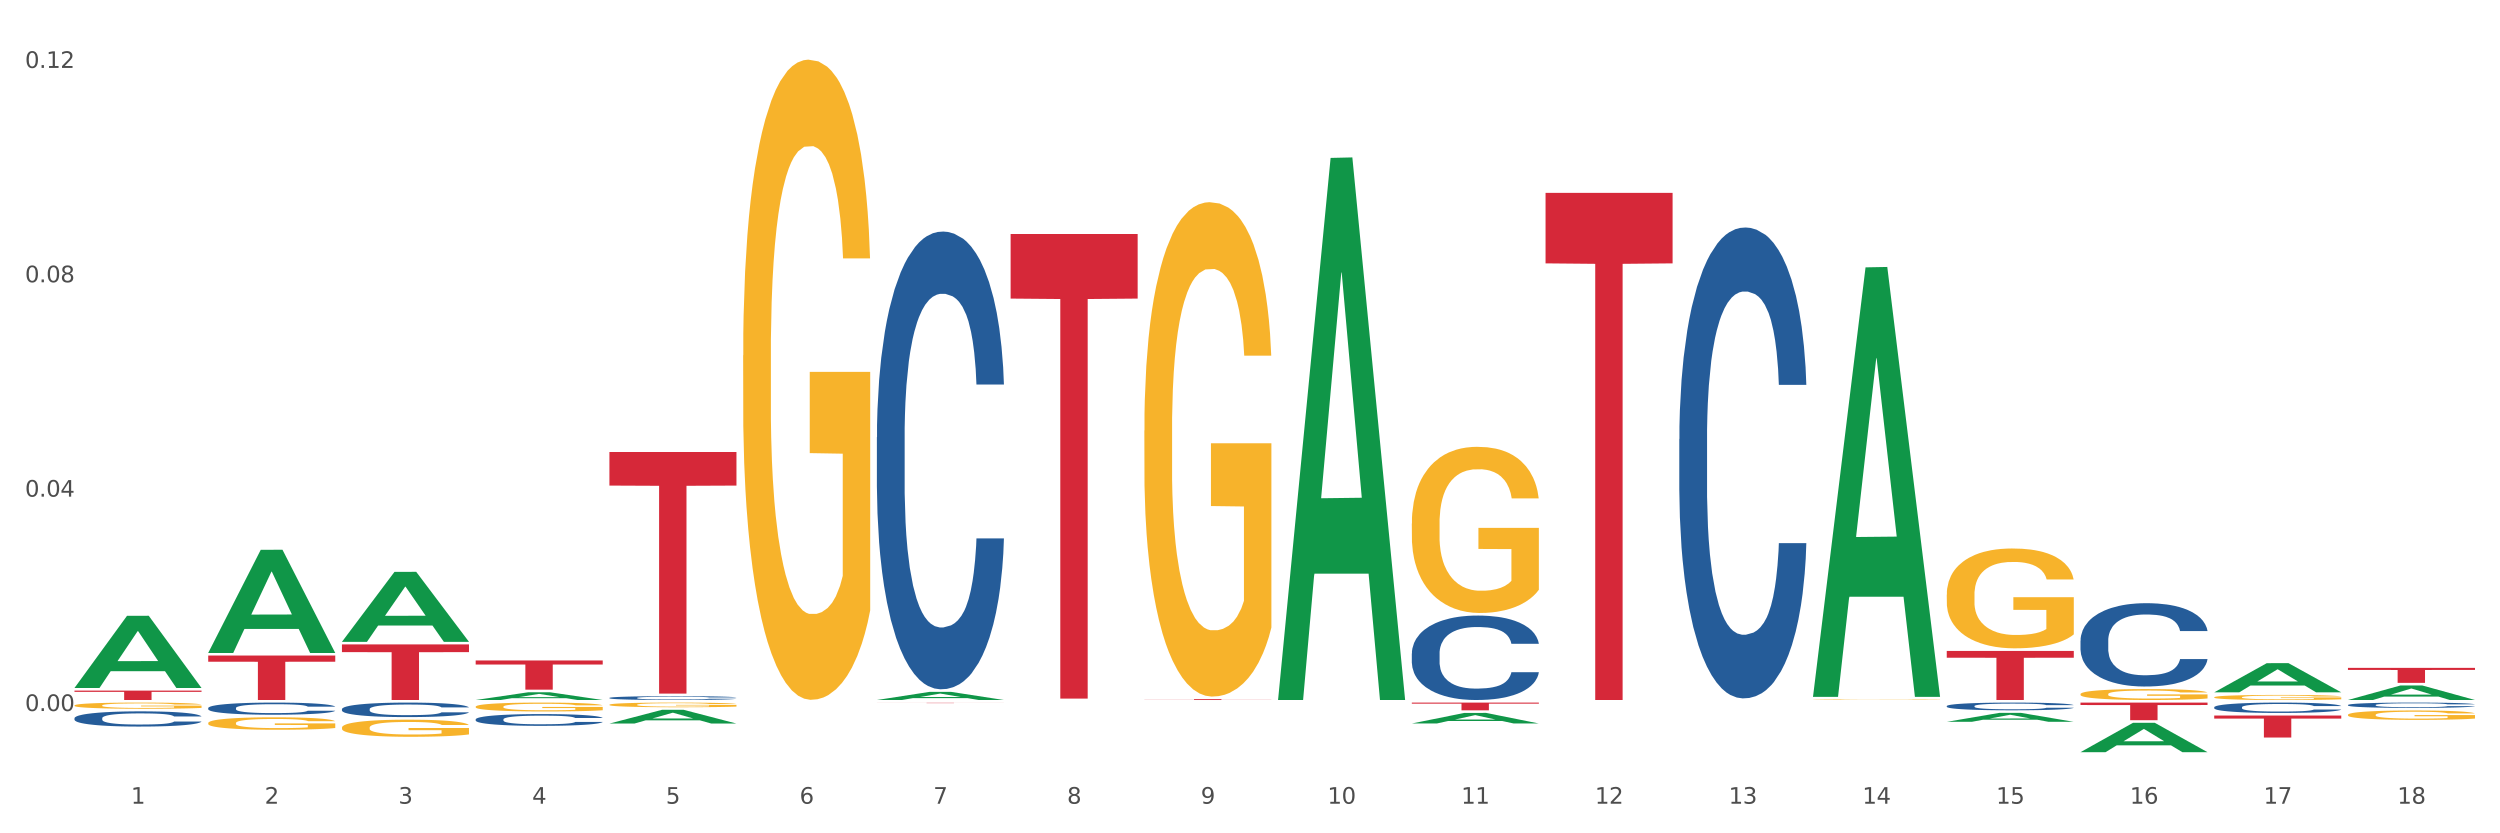
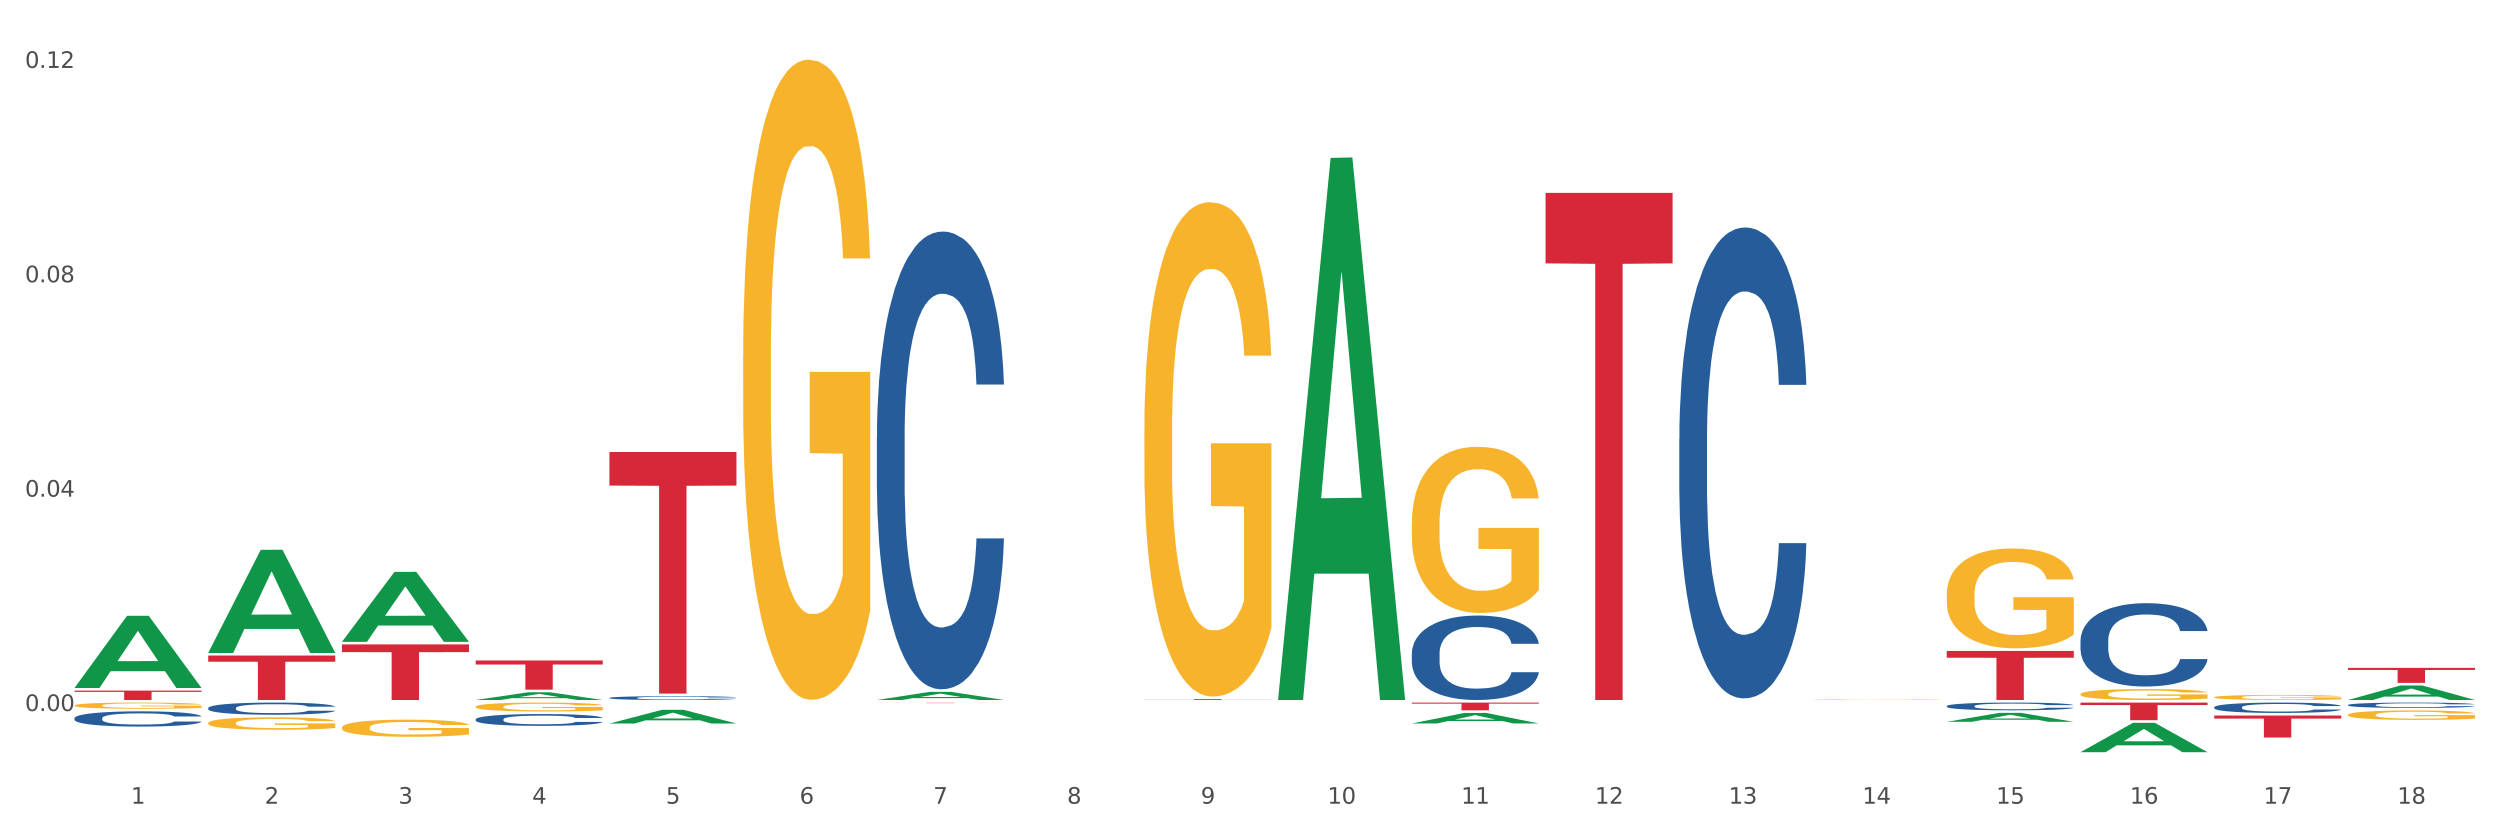
<svg xmlns="http://www.w3.org/2000/svg" xmlns:xlink="http://www.w3.org/1999/xlink" width="1080pt" height="360pt" viewBox="0 0 1080 360" version="1.1">
  <rect x="0" y="0" width="1080" height="360" fill="#333333" stroke="none" />
  <defs>
    <style type="text/css">*{stroke-linejoin: round; stroke-linecap: butt}</style>
  </defs>
  <g id="figure_1">
    <g id="patch_1">
      <path d="M 0 360  L 1080 360  L 1080 0  L 0 0  z " style="fill: #ffffff; stroke: #ffffff; stroke-linejoin: miter" />
    </g>
    <g id="axes_1">
      <g id="matplotlib.axis_1">
        <g id="xtick_1">
          <g id="text_1">
            <g style="fill: #4d4d4d" transform="translate(56.563 347.204) scale(0.096 -0.096)">
              <defs>
                <path id="DejaVuSans-31" d="M 794 531  L 1825 531  L 1825 4091  L 703 3866  L 703 4441  L 1819 4666  L 2450 4666  L 2450 531  L 3481 531  L 3481 0  L 794 0  L 794 531  z " transform="scale(0.016)" />
              </defs>
              <use xlink:href="#DejaVuSans-31" />
            </g>
          </g>
        </g>
        <g id="xtick_2">
          <g id="text_2">
            <g style="fill: #4d4d4d" transform="translate(114.336 347.204) scale(0.096 -0.096)">
              <defs>
                <path id="DejaVuSans-32" d="M 1228 531  L 3431 531  L 3431 0  L 469 0  L 469 531  Q 828 903 1448 1529  Q 2069 2156 2228 2338  Q 2531 2678 2651 2914  Q 2772 3150 2772 3378  Q 2772 3750 2511 3984  Q 2250 4219 1831 4219  Q 1534 4219 1204 4116  Q 875 4013 500 3803  L 500 4441  Q 881 4594 1212 4672  Q 1544 4750 1819 4750  Q 2544 4750 2975 4387  Q 3406 4025 3406 3419  Q 3406 3131 3298 2873  Q 3191 2616 2906 2266  Q 2828 2175 2409 1742  Q 1991 1309 1228 531  z " transform="scale(0.016)" />
              </defs>
              <use xlink:href="#DejaVuSans-32" />
            </g>
          </g>
        </g>
        <g id="xtick_3">
          <g id="text_3">
            <g style="fill: #4d4d4d" transform="translate(172.109 347.204) scale(0.096 -0.096)">
              <defs>
                <path id="DejaVuSans-33" d="M 2597 2516  Q 3050 2419 3304 2112  Q 3559 1806 3559 1356  Q 3559 666 3084 287  Q 2609 -91 1734 -91  Q 1441 -91 1130 -33  Q 819 25 488 141  L 488 750  Q 750 597 1062 519  Q 1375 441 1716 441  Q 2309 441 2620 675  Q 2931 909 2931 1356  Q 2931 1769 2642 2001  Q 2353 2234 1838 2234  L 1294 2234  L 1294 2753  L 1863 2753  Q 2328 2753 2575 2939  Q 2822 3125 2822 3475  Q 2822 3834 2567 4026  Q 2313 4219 1838 4219  Q 1578 4219 1281 4162  Q 984 4106 628 3988  L 628 4550  Q 988 4650 1302 4700  Q 1616 4750 1894 4750  Q 2613 4750 3031 4423  Q 3450 4097 3450 3541  Q 3450 3153 3228 2886  Q 3006 2619 2597 2516  z " transform="scale(0.016)" />
              </defs>
              <use xlink:href="#DejaVuSans-33" />
            </g>
          </g>
        </g>
        <g id="xtick_4">
          <g id="text_4">
            <g style="fill: #4d4d4d" transform="translate(229.882 347.204) scale(0.096 -0.096)">
              <defs>
                <path id="DejaVuSans-34" d="M 2419 4116  L 825 1625  L 2419 1625  L 2419 4116  z M 2253 4666  L 3047 4666  L 3047 1625  L 3713 1625  L 3713 1100  L 3047 1100  L 3047 0  L 2419 0  L 2419 1100  L 313 1100  L 313 1709  L 2253 4666  z " transform="scale(0.016)" />
              </defs>
              <use xlink:href="#DejaVuSans-34" />
            </g>
          </g>
        </g>
        <g id="xtick_5">
          <g id="text_5">
            <g style="fill: #4d4d4d" transform="translate(287.655 347.204) scale(0.096 -0.096)">
              <defs>
                <path id="DejaVuSans-35" d="M 691 4666  L 3169 4666  L 3169 4134  L 1269 4134  L 1269 2991  Q 1406 3038 1543 3061  Q 1681 3084 1819 3084  Q 2600 3084 3056 2656  Q 3513 2228 3513 1497  Q 3513 744 3044 326  Q 2575 -91 1722 -91  Q 1428 -91 1123 -41  Q 819 9 494 109  L 494 744  Q 775 591 1075 516  Q 1375 441 1709 441  Q 2250 441 2565 725  Q 2881 1009 2881 1497  Q 2881 1984 2565 2268  Q 2250 2553 1709 2553  Q 1456 2553 1204 2497  Q 953 2441 691 2322  L 691 4666  z " transform="scale(0.016)" />
              </defs>
              <use xlink:href="#DejaVuSans-35" />
            </g>
          </g>
        </g>
        <g id="xtick_6">
          <g id="text_6">
            <g style="fill: #4d4d4d" transform="translate(345.428 347.204) scale(0.096 -0.096)">
              <defs>
                <path id="DejaVuSans-36" d="M 2113 2584  Q 1688 2584 1439 2293  Q 1191 2003 1191 1497  Q 1191 994 1439 701  Q 1688 409 2113 409  Q 2538 409 2786 701  Q 3034 994 3034 1497  Q 3034 2003 2786 2293  Q 2538 2584 2113 2584  z M 3366 4563  L 3366 3988  Q 3128 4100 2886 4159  Q 2644 4219 2406 4219  Q 1781 4219 1451 3797  Q 1122 3375 1075 2522  Q 1259 2794 1537 2939  Q 1816 3084 2150 3084  Q 2853 3084 3261 2657  Q 3669 2231 3669 1497  Q 3669 778 3244 343  Q 2819 -91 2113 -91  Q 1303 -91 875 529  Q 447 1150 447 2328  Q 447 3434 972 4092  Q 1497 4750 2381 4750  Q 2619 4750 2861 4703  Q 3103 4656 3366 4563  z " transform="scale(0.016)" />
              </defs>
              <use xlink:href="#DejaVuSans-36" />
            </g>
          </g>
        </g>
        <g id="xtick_7">
          <g id="text_7">
            <g style="fill: #4d4d4d" transform="translate(403.201 347.204) scale(0.096 -0.096)">
              <defs>
                <path id="DejaVuSans-37" d="M 525 4666  L 3525 4666  L 3525 4397  L 1831 0  L 1172 0  L 2766 4134  L 525 4134  L 525 4666  z " transform="scale(0.016)" />
              </defs>
              <use xlink:href="#DejaVuSans-37" />
            </g>
          </g>
        </g>
        <g id="xtick_8">
          <g id="text_8">
            <g style="fill: #4d4d4d" transform="translate(460.974 347.204) scale(0.096 -0.096)">
              <defs>
                <path id="DejaVuSans-38" d="M 2034 2216  Q 1584 2216 1326 1975  Q 1069 1734 1069 1313  Q 1069 891 1326 650  Q 1584 409 2034 409  Q 2484 409 2743 651  Q 3003 894 3003 1313  Q 3003 1734 2745 1975  Q 2488 2216 2034 2216  z M 1403 2484  Q 997 2584 770 2862  Q 544 3141 544 3541  Q 544 4100 942 4425  Q 1341 4750 2034 4750  Q 2731 4750 3128 4425  Q 3525 4100 3525 3541  Q 3525 3141 3298 2862  Q 3072 2584 2669 2484  Q 3125 2378 3379 2068  Q 3634 1759 3634 1313  Q 3634 634 3220 271  Q 2806 -91 2034 -91  Q 1263 -91 848 271  Q 434 634 434 1313  Q 434 1759 690 2068  Q 947 2378 1403 2484  z M 1172 3481  Q 1172 3119 1398 2916  Q 1625 2713 2034 2713  Q 2441 2713 2670 2916  Q 2900 3119 2900 3481  Q 2900 3844 2670 4047  Q 2441 4250 2034 4250  Q 1625 4250 1398 4047  Q 1172 3844 1172 3481  z " transform="scale(0.016)" />
              </defs>
              <use xlink:href="#DejaVuSans-38" />
            </g>
          </g>
        </g>
        <g id="xtick_9">
          <g id="text_9">
            <g style="fill: #4d4d4d" transform="translate(518.747 347.204) scale(0.096 -0.096)">
              <defs>
                <path id="DejaVuSans-39" d="M 703 97  L 703 672  Q 941 559 1184 500  Q 1428 441 1663 441  Q 2288 441 2617 861  Q 2947 1281 2994 2138  Q 2813 1869 2534 1725  Q 2256 1581 1919 1581  Q 1219 1581 811 2004  Q 403 2428 403 3163  Q 403 3881 828 4315  Q 1253 4750 1959 4750  Q 2769 4750 3195 4129  Q 3622 3509 3622 2328  Q 3622 1225 3098 567  Q 2575 -91 1691 -91  Q 1453 -91 1209 -44  Q 966 3 703 97  z M 1959 2075  Q 2384 2075 2632 2365  Q 2881 2656 2881 3163  Q 2881 3666 2632 3958  Q 2384 4250 1959 4250  Q 1534 4250 1286 3958  Q 1038 3666 1038 3163  Q 1038 2656 1286 2365  Q 1534 2075 1959 2075  z " transform="scale(0.016)" />
              </defs>
              <use xlink:href="#DejaVuSans-39" />
            </g>
          </g>
        </g>
        <g id="xtick_10">
          <g id="text_10">
            <g style="fill: #4d4d4d" transform="translate(573.466 347.204) scale(0.096 -0.096)">
              <defs>
                <path id="DejaVuSans-30" d="M 2034 4250  Q 1547 4250 1301 3770  Q 1056 3291 1056 2328  Q 1056 1369 1301 889  Q 1547 409 2034 409  Q 2525 409 2770 889  Q 3016 1369 3016 2328  Q 3016 3291 2770 3770  Q 2525 4250 2034 4250  z M 2034 4750  Q 2819 4750 3233 4129  Q 3647 3509 3647 2328  Q 3647 1150 3233 529  Q 2819 -91 2034 -91  Q 1250 -91 836 529  Q 422 1150 422 2328  Q 422 3509 836 4129  Q 1250 4750 2034 4750  z " transform="scale(0.016)" />
              </defs>
              <use xlink:href="#DejaVuSans-31" />
              <use xlink:href="#DejaVuSans-30" transform="translate(63.623 0)" />
            </g>
          </g>
        </g>
        <g id="xtick_11">
          <g id="text_11">
            <g style="fill: #4d4d4d" transform="translate(631.239 347.204) scale(0.096 -0.096)">
              <use xlink:href="#DejaVuSans-31" />
              <use xlink:href="#DejaVuSans-31" transform="translate(63.623 0)" />
            </g>
          </g>
        </g>
        <g id="xtick_12">
          <g id="text_12">
            <g style="fill: #4d4d4d" transform="translate(689.012 347.204) scale(0.096 -0.096)">
              <use xlink:href="#DejaVuSans-31" />
              <use xlink:href="#DejaVuSans-32" transform="translate(63.623 0)" />
            </g>
          </g>
        </g>
        <g id="xtick_13">
          <g id="text_13">
            <g style="fill: #4d4d4d" transform="translate(746.785 347.204) scale(0.096 -0.096)">
              <use xlink:href="#DejaVuSans-31" />
              <use xlink:href="#DejaVuSans-33" transform="translate(63.623 0)" />
            </g>
          </g>
        </g>
        <g id="xtick_14">
          <g id="text_14">
            <g style="fill: #4d4d4d" transform="translate(804.558 347.204) scale(0.096 -0.096)">
              <use xlink:href="#DejaVuSans-31" />
              <use xlink:href="#DejaVuSans-34" transform="translate(63.623 0)" />
            </g>
          </g>
        </g>
        <g id="xtick_15">
          <g id="text_15">
            <g style="fill: #4d4d4d" transform="translate(862.331 347.204) scale(0.096 -0.096)">
              <use xlink:href="#DejaVuSans-31" />
              <use xlink:href="#DejaVuSans-35" transform="translate(63.623 0)" />
            </g>
          </g>
        </g>
        <g id="xtick_16">
          <g id="text_16">
            <g style="fill: #4d4d4d" transform="translate(920.104 347.204) scale(0.096 -0.096)">
              <use xlink:href="#DejaVuSans-31" />
              <use xlink:href="#DejaVuSans-36" transform="translate(63.623 0)" />
            </g>
          </g>
        </g>
        <g id="xtick_17">
          <g id="text_17">
            <g style="fill: #4d4d4d" transform="translate(977.877 347.204) scale(0.096 -0.096)">
              <use xlink:href="#DejaVuSans-31" />
              <use xlink:href="#DejaVuSans-37" transform="translate(63.623 0)" />
            </g>
          </g>
        </g>
        <g id="xtick_18">
          <g id="text_18">
            <g style="fill: #4d4d4d" transform="translate(1035.65 347.204) scale(0.096 -0.096)">
              <use xlink:href="#DejaVuSans-31" />
              <use xlink:href="#DejaVuSans-38" transform="translate(63.623 0)" />
            </g>
          </g>
        </g>
        <g id="xtick_19" />
        <g id="xtick_20" />
        <g id="xtick_21" />
        <g id="xtick_22" />
        <g id="xtick_23" />
        <g id="xtick_24" />
        <g id="xtick_25" />
        <g id="xtick_26" />
        <g id="xtick_27" />
        <g id="xtick_28" />
        <g id="xtick_29" />
        <g id="xtick_30" />
        <g id="xtick_31" />
        <g id="xtick_32" />
        <g id="xtick_33" />
        <g id="xtick_34" />
        <g id="xtick_35" />
      </g>
      <g id="matplotlib.axis_2">
        <g id="ytick_1">
          <g id="text_19">
            <g style="fill: #4d4d4d" transform="translate(10.8 307.162) scale(0.096 -0.096)">
              <defs>
                <path id="DejaVuSans-2e" d="M 684 794  L 1344 794  L 1344 0  L 684 0  L 684 794  z " transform="scale(0.016)" />
              </defs>
              <use xlink:href="#DejaVuSans-30" />
              <use xlink:href="#DejaVuSans-2e" transform="translate(63.623 0)" />
              <use xlink:href="#DejaVuSans-30" transform="translate(95.41 0)" />
              <use xlink:href="#DejaVuSans-30" transform="translate(159.033 0)" />
            </g>
          </g>
        </g>
        <g id="ytick_2">
          <g id="text_20">
            <g style="fill: #4d4d4d" transform="translate(10.8 214.554) scale(0.096 -0.096)">
              <use xlink:href="#DejaVuSans-30" />
              <use xlink:href="#DejaVuSans-2e" transform="translate(63.623 0)" />
              <use xlink:href="#DejaVuSans-30" transform="translate(95.41 0)" />
              <use xlink:href="#DejaVuSans-34" transform="translate(159.033 0)" />
            </g>
          </g>
        </g>
        <g id="ytick_3">
          <g id="text_21">
            <g style="fill: #4d4d4d" transform="translate(10.8 121.947) scale(0.096 -0.096)">
              <use xlink:href="#DejaVuSans-30" />
              <use xlink:href="#DejaVuSans-2e" transform="translate(63.623 0)" />
              <use xlink:href="#DejaVuSans-30" transform="translate(95.41 0)" />
              <use xlink:href="#DejaVuSans-38" transform="translate(159.033 0)" />
            </g>
          </g>
        </g>
        <g id="ytick_4">
          <g id="text_22">
            <g style="fill: #4d4d4d" transform="translate(10.8 29.339) scale(0.096 -0.096)">
              <use xlink:href="#DejaVuSans-30" />
              <use xlink:href="#DejaVuSans-2e" transform="translate(63.623 0)" />
              <use xlink:href="#DejaVuSans-31" transform="translate(95.41 0)" />
              <use xlink:href="#DejaVuSans-32" transform="translate(159.033 0)" />
            </g>
          </g>
        </g>
        <g id="ytick_5" />
        <g id="ytick_6" />
        <g id="ytick_7" />
      </g>
      <g id="PolyCollection_1">
        <path d="M 552.132 301.963  L 552.188 301.743  L 574.821 68.219  L 584.214 67.999  L 607.016 302.403  L 596.152 302.403  L 591.23 247.819  L 567.862 247.819  L 567.692 248.699  L 562.939 302.403  L 552.132 302.403  L 552.132 301.963  L 570.804 215.244  L 588.288 215.024  L 579.631 117.961  L 579.517 117.521  L 579.404 118.181  L 570.747 215.024  L 570.804 215.244  L 552.132 301.963  z " clip-path="url(#p0d58606408)" style="fill: #109648" />
        <path d="M 840.997 311.824  L 841.053 311.82  L 863.686 307.97  L 873.079 307.966  L 895.881 311.831  L 885.017 311.831  L 880.095 310.931  L 856.726 310.931  L 856.557 310.946  L 851.804 311.831  L 840.997 311.831  L 840.997 311.824  L 859.669 310.394  L 877.152 310.39  L 868.495 308.79  L 868.382 308.783  L 868.269 308.794  L 859.612 310.39  L 859.669 310.394  L 840.997 311.824  z " clip-path="url(#p0d58606408)" style="fill: #109648" />
-         <path d="M 783.224 300.697  L 783.28 300.522  L 805.913 115.499  L 815.306 115.324  L 838.108 301.046  L 827.244 301.046  L 822.322 257.798  L 798.953 257.798  L 798.784 258.495  L 794.031 301.046  L 783.224 301.046  L 783.224 300.697  L 801.896 231.989  L 819.38 231.814  L 810.722 154.91  L 810.609 154.561  L 810.496 155.084  L 801.839 231.814  L 801.896 231.989  L 783.224 300.697  z " clip-path="url(#p0d58606408)" style="fill: #109648" />
        <path d="M 898.77 324.926  L 898.826 324.914  L 921.459 312.252  L 930.852 312.24  L 953.654 324.95  L 942.79 324.95  L 937.868 321.99  L 914.499 321.99  L 914.33 322.038  L 909.577 324.95  L 898.77 324.95  L 898.77 324.926  L 917.442 320.224  L 934.925 320.212  L 926.268 314.949  L 926.155 314.925  L 926.042 314.961  L 917.385 320.212  L 917.442 320.224  L 898.77 324.926  z " clip-path="url(#p0d58606408)" style="fill: #109648" />
-         <path d="M 956.543 299.073  L 956.599 299.062  L 979.232 286.49  L 988.625 286.478  L 1011.427 299.097  L 1000.563 299.097  L 995.641 296.159  L 972.272 296.159  L 972.103 296.206  L 967.35 299.097  L 956.543 299.097  L 956.543 299.073  L 975.215 294.405  L 992.698 294.393  L 984.041 289.168  L 983.928 289.144  L 983.815 289.18  L 975.158 294.393  L 975.215 294.405  L 956.543 299.073  z " clip-path="url(#p0d58606408)" style="fill: #109648" />
        <path d="M 1014.316 302.392  L 1014.372 302.386  L 1037.005 296.122  L 1046.398 296.117  L 1069.2 302.403  L 1058.336 302.403  L 1053.414 300.939  L 1030.045 300.939  L 1029.876 300.963  L 1025.123 302.403  L 1014.316 302.403  L 1014.316 302.392  L 1032.988 300.066  L 1050.471 300.06  L 1041.814 297.457  L 1041.701 297.445  L 1041.588 297.462  L 1032.931 300.06  L 1032.988 300.066  L 1014.316 302.392  z " clip-path="url(#p0d58606408)" style="fill: #109648" />
        <path d="M 840.997 281.192  L 895.881 281.192  L 895.881 284.14  L 874.291 284.16  L 874.291 302.403  L 862.456 302.403  L 862.456 284.16  L 840.997 284.14  L 840.997 281.212  L 840.997 281.192  z " clip-path="url(#p0d58606408)" style="fill: #d62839" />
        <path d="M 609.905 312.54  L 609.961 312.535  L 632.594 307.977  L 641.987 307.972  L 664.789 312.548  L 653.925 312.548  L 649.003 311.483  L 625.635 311.483  L 625.465 311.5  L 620.712 312.548  L 609.905 312.548  L 609.905 312.54  L 628.577 310.847  L 646.061 310.842  L 637.404 308.948  L 637.29 308.939  L 637.177 308.952  L 628.52 310.842  L 628.577 310.847  L 609.905 312.54  z " clip-path="url(#p0d58606408)" style="fill: #109648" />
        <path d="M 205.494 285.31  L 260.378 285.31  L 260.378 287.066  L 238.789 287.077  L 238.789 297.946  L 226.953 297.946  L 226.953 287.077  L 205.494 287.066  L 205.494 285.321  L 205.494 285.31  z " clip-path="url(#p0d58606408)" style="fill: #d62839" />
        <path d="M 263.267 195.269  L 318.151 195.269  L 318.151 209.772  L 296.562 209.87  L 296.562 299.631  L 284.726 299.631  L 284.726 209.87  L 263.267 209.772  L 263.267 195.367  L 263.267 195.269  z " clip-path="url(#p0d58606408)" style="fill: #d62839" />
-         <path d="M 436.586 101.099  L 491.47 101.099  L 491.47 128.989  L 469.881 129.178  L 469.881 301.794  L 458.045 301.794  L 458.045 129.178  L 436.586 128.989  L 436.586 101.288  L 436.586 101.099  z " clip-path="url(#p0d58606408)" style="fill: #d62839" />
        <path d="M 667.678 83.331  L 722.562 83.331  L 722.562 113.775  L 700.973 113.981  L 700.973 302.403  L 689.137 302.403  L 689.137 113.981  L 667.678 113.775  L 667.678 83.537  L 667.678 83.331  z " clip-path="url(#p0d58606408)" style="fill: #d62839" />
        <path d="M 609.905 303.515  L 664.789 303.515  L 664.789 303.98  L 643.2 303.983  L 643.2 306.861  L 631.364 306.861  L 631.364 303.983  L 609.905 303.98  L 609.905 303.518  L 609.905 303.515  z " clip-path="url(#p0d58606408)" style="fill: #d62839" />
        <path d="M 89.948 283.197  L 144.832 283.197  L 144.832 285.866  L 123.243 285.884  L 123.243 302.403  L 111.407 302.403  L 111.407 285.884  L 89.948 285.866  L 89.948 283.215  L 89.948 283.197  z " clip-path="url(#p0d58606408)" style="fill: #d62839" />
        <path d="M 147.721 278.387  L 202.605 278.387  L 202.605 281.724  L 181.016 281.747  L 181.016 302.403  L 169.18 302.403  L 169.18 281.747  L 147.721 281.724  L 147.721 278.409  L 147.721 278.387  z " clip-path="url(#p0d58606408)" style="fill: #d62839" />
        <path d="M 898.77 303.515  L 953.654 303.515  L 953.654 304.573  L 932.064 304.58  L 932.064 311.129  L 920.229 311.129  L 920.229 304.58  L 898.77 304.573  L 898.77 303.522  L 898.77 303.515  z " clip-path="url(#p0d58606408)" style="fill: #d62839" />
        <path d="M 378.813 303.617  L 433.697 303.617  L 433.697 303.636  L 412.108 303.636  L 412.108 303.754  L 400.272 303.754  L 400.272 303.636  L 378.813 303.636  L 378.813 303.617  L 378.813 303.617  z " clip-path="url(#p0d58606408)" style="fill: #d62839" />
        <path d="M 494.359 302.034  L 549.243 302.034  L 549.243 302.085  L 527.654 302.085  L 527.654 302.403  L 515.818 302.403  L 515.818 302.085  L 494.359 302.085  L 494.359 302.034  L 494.359 302.034  z " clip-path="url(#p0d58606408)" style="fill: #d62839" />
        <path d="M 783.224 302.271  L 783.289 302.27  L 783.289 302.262  L 783.418 302.255  L 784.066 302.238  L 785.038 302.224  L 785.751 302.217  L 786.464 302.211  L 787.306 302.205  L 788.343 302.199  L 790.222 302.189  L 791.388 302.185  L 792.814 302.18  L 795.406 302.172  L 797.285 302.168  L 799.229 302.165  L 802.404 302.161  L 804.478 302.159  L 806.681 302.158  L 809.338 302.157  L 811.346 302.157  L 815.753 302.157  L 819.511 302.159  L 821.325 302.161  L 823.658 302.164  L 824.889 302.165  L 826.898 302.169  L 828.971 302.174  L 830.397 302.178  L 832.535 302.185  L 834.155 302.193  L 835.646 302.203  L 836.423 302.209  L 837.007 302.215  L 837.525 302.222  L 838.043 302.233  L 826.38 302.233  L 825.926 302.225  L 825.213 302.218  L 824.176 302.211  L 823.269 302.206  L 821.714 302.201  L 820.288 302.197  L 818.798 302.194  L 816.984 302.192  L 815.558 302.191  L 813.549 302.19  L 809.597 302.19  L 806.94 302.192  L 805.126 302.194  L 803.959 302.196  L 802.922 302.199  L 801.756 302.202  L 800.395 302.206  L 799.423 302.211  L 798.451 302.216  L 797.674 302.222  L 796.961 302.228  L 796.378 302.235  L 795.924 302.242  L 795.535 302.25  L 795.211 302.264  L 795.211 302.295  L 795.341 302.302  L 795.665 302.311  L 796.054 302.318  L 796.702 302.327  L 797.285 302.332  L 798.387 302.341  L 799.618 302.347  L 800.59 302.352  L 801.562 302.355  L 803.246 302.36  L 805.126 302.364  L 806.746 302.367  L 808.949 302.369  L 810.439 302.37  L 811.735 302.37  L 814.91 302.37  L 817.178 302.37  L 819.705 302.368  L 821.649 302.366  L 823.269 302.364  L 825.084 302.36  L 826.25 302.356  L 826.25 302.309  L 811.994 302.308  L 811.994 302.277  L 838.108 302.277  L 838.108 302.369  L 837.007 302.374  L 835.775 302.378  L 834.479 302.382  L 832.535 302.387  L 830.203 302.391  L 828.129 302.394  L 825.926 302.397  L 823.334 302.399  L 819.964 302.402  L 817.891 302.403  L 815.299 302.403  L 812.253 302.403  L 809.597 302.403  L 807.005 302.402  L 804.283 302.4  L 801.627 302.397  L 799.618 302.394  L 797.609 302.39  L 795.471 302.386  L 793.786 302.381  L 792.49 302.377  L 791.064 302.372  L 789.509 302.365  L 788.343 302.359  L 787.306 302.353  L 786.204 302.345  L 785.427 302.338  L 784.649 302.329  L 784.196 302.322  L 783.677 302.312  L 783.289 302.298  L 783.224 302.271  z " clip-path="url(#p0d58606408)" style="fill: #f7b32b" />
        <path d="M 956.543 301.223  L 956.607 301.221  L 956.607 301.148  L 956.737 301.086  L 957.385 300.936  L 958.357 300.812  L 959.07 300.745  L 959.783 300.691  L 960.625 300.637  L 961.662 300.581  L 963.541 300.499  L 964.707 300.457  L 966.133 300.413  L 968.725 300.348  L 970.604 300.312  L 972.548 300.282  L 975.723 300.246  L 977.797 300.23  L 980 300.218  L 982.656 300.21  L 984.665 300.208  L 989.072 300.214  L 992.83 300.232  L 994.644 300.246  L 996.977 300.27  L 998.208 300.286  L 1000.217 300.318  L 1002.29 300.36  L 1003.716 300.397  L 1005.854 300.465  L 1007.474 300.533  L 1008.965 300.617  L 1009.742 300.675  L 1010.325 300.729  L 1010.844 300.792  L 1011.362 300.89  L 999.698 300.89  L 999.245 300.82  L 998.532 300.753  L 997.495 300.689  L 996.588 300.649  L 995.033 300.599  L 993.607 300.567  L 992.117 300.543  L 990.303 300.523  L 988.877 300.513  L 986.868 300.505  L 982.916 300.507  L 980.259 300.523  L 978.445 300.543  L 977.278 300.561  L 976.241 300.581  L 975.075 300.609  L 973.714 300.651  L 972.742 300.689  L 971.77 300.737  L 970.993 300.786  L 970.28 300.842  L 969.697 300.902  L 969.243 300.964  L 968.854 301.04  L 968.53 301.166  L 968.53 301.441  L 968.66 301.503  L 968.984 301.585  L 969.373 301.648  L 970.021 301.722  L 970.604 301.772  L 971.706 301.844  L 972.937 301.904  L 973.909 301.942  L 974.881 301.974  L 976.565 302.019  L 978.445 302.055  L 980.065 302.077  L 982.268 302.097  L 983.758 302.105  L 985.054 302.109  L 988.229 302.109  L 990.497 302.103  L 993.024 302.089  L 994.968 302.071  L 996.588 302.049  L 998.403 302.013  L 999.569 301.978  L 999.569 301.559  L 985.313 301.557  L 985.313 301.279  L 1011.427 301.279  L 1011.427 302.097  L 1010.325 302.139  L 1009.094 302.177  L 1007.798 302.211  L 1005.854 302.253  L 1003.522 302.293  L 1001.448 302.321  L 999.245 302.345  L 996.653 302.367  L 993.283 302.387  L 991.21 302.395  L 988.618 302.401  L 985.572 302.403  L 982.916 302.399  L 980.324 302.389  L 977.602 302.371  L 974.945 302.345  L 972.937 302.319  L 970.928 302.287  L 968.79 302.245  L 967.105 302.205  L 965.809 302.169  L 964.383 302.123  L 962.828 302.063  L 961.662 302.009  L 960.625 301.952  L 959.523 301.88  L 958.746 301.818  L 957.968 301.74  L 957.515 301.682  L 956.996 301.591  L 956.607 301.465  L 956.543 301.223  z " clip-path="url(#p0d58606408)" style="fill: #f7b32b" />
        <path d="M 1014.316 308.803  L 1014.38 308.799  L 1014.38 308.665  L 1014.51 308.551  L 1015.158 308.272  L 1016.13 308.043  L 1016.843 307.92  L 1017.556 307.82  L 1018.398 307.72  L 1019.435 307.616  L 1021.314 307.464  L 1022.48 307.386  L 1023.906 307.305  L 1026.498 307.186  L 1028.377 307.12  L 1030.321 307.064  L 1033.496 306.997  L 1035.57 306.968  L 1037.773 306.945  L 1040.429 306.93  L 1042.438 306.927  L 1046.845 306.938  L 1050.603 306.971  L 1052.417 306.997  L 1054.75 307.042  L 1055.981 307.071  L 1057.99 307.131  L 1060.063 307.209  L 1061.489 307.275  L 1063.627 307.401  L 1065.247 307.527  L 1066.738 307.683  L 1067.515 307.791  L 1068.098 307.891  L 1068.617 308.006  L 1069.135 308.187  L 1057.471 308.187  L 1057.018 308.057  L 1056.305 307.935  L 1055.268 307.817  L 1054.361 307.742  L 1052.806 307.65  L 1051.38 307.59  L 1049.89 307.546  L 1048.076 307.509  L 1046.65 307.49  L 1044.641 307.475  L 1040.689 307.479  L 1038.032 307.509  L 1036.218 307.546  L 1035.051 307.579  L 1034.014 307.616  L 1032.848 307.668  L 1031.487 307.746  L 1030.515 307.817  L 1029.543 307.905  L 1028.766 307.994  L 1028.053 308.098  L 1027.47 308.209  L 1027.016 308.324  L 1026.627 308.465  L 1026.303 308.699  L 1026.303 309.207  L 1026.433 309.322  L 1026.757 309.474  L 1027.146 309.589  L 1027.794 309.726  L 1028.377 309.818  L 1029.479 309.952  L 1030.71 310.063  L 1031.682 310.134  L 1032.654 310.193  L 1034.338 310.274  L 1036.218 310.341  L 1037.838 310.382  L 1040.041 310.419  L 1041.531 310.434  L 1042.827 310.441  L 1046.002 310.441  L 1048.27 310.43  L 1050.797 310.404  L 1052.741 310.371  L 1054.361 310.33  L 1056.176 310.263  L 1057.342 310.2  L 1057.342 309.425  L 1043.086 309.422  L 1043.086 308.906  L 1069.2 308.906  L 1069.2 310.419  L 1068.098 310.497  L 1066.867 310.567  L 1065.571 310.63  L 1063.627 310.708  L 1061.295 310.782  L 1059.221 310.834  L 1057.018 310.879  L 1054.426 310.92  L 1051.056 310.957  L 1048.983 310.971  L 1046.391 310.983  L 1043.345 310.986  L 1040.689 310.979  L 1038.097 310.96  L 1035.375 310.927  L 1032.718 310.879  L 1030.71 310.831  L 1028.701 310.771  L 1026.563 310.693  L 1024.878 310.619  L 1023.582 310.552  L 1022.156 310.467  L 1020.601 310.356  L 1019.435 310.256  L 1018.398 310.152  L 1017.296 310.019  L 1016.519 309.904  L 1015.741 309.759  L 1015.288 309.652  L 1014.769 309.485  L 1014.38 309.251  L 1014.316 308.803  z " clip-path="url(#p0d58606408)" style="fill: #f7b32b" />
        <path d="M 32.175 304.751  L 32.24 304.748  L 32.24 304.66  L 32.369 304.585  L 33.017 304.401  L 33.989 304.25  L 34.702 304.169  L 35.415 304.103  L 36.257 304.037  L 37.294 303.969  L 39.173 303.869  L 40.34 303.817  L 41.765 303.764  L 44.357 303.686  L 46.236 303.642  L 48.18 303.605  L 51.355 303.561  L 53.429 303.541  L 55.632 303.527  L 58.289 303.517  L 60.298 303.515  L 64.704 303.522  L 68.462 303.544  L 70.277 303.561  L 72.609 303.59  L 73.84 303.61  L 75.849 303.649  L 77.923 303.7  L 79.348 303.744  L 81.487 303.827  L 83.107 303.91  L 84.597 304.013  L 85.375 304.084  L 85.958 304.15  L 86.476 304.226  L 86.995 304.345  L 75.331 304.345  L 74.877 304.26  L 74.164 304.179  L 73.128 304.101  L 72.22 304.052  L 70.665 303.991  L 69.24 303.952  L 67.749 303.923  L 65.935 303.898  L 64.509 303.886  L 62.501 303.876  L 58.548 303.879  L 55.891 303.898  L 54.077 303.923  L 52.911 303.945  L 51.874 303.969  L 50.707 304.003  L 49.347 304.054  L 48.375 304.101  L 47.403 304.16  L 46.625 304.218  L 45.912 304.287  L 45.329 304.36  L 44.876 304.436  L 44.487 304.528  L 44.163 304.682  L 44.163 305.017  L 44.292 305.093  L 44.616 305.193  L 45.005 305.269  L 45.653 305.359  L 46.236 305.42  L 47.338 305.508  L 48.569 305.582  L 49.541 305.628  L 50.513 305.667  L 52.198 305.721  L 54.077 305.765  L 55.697 305.792  L 57.9 305.816  L 59.39 305.826  L 60.686 305.831  L 63.861 305.831  L 66.129 305.823  L 68.657 305.806  L 70.601 305.784  L 72.22 305.757  L 74.035 305.714  L 75.201 305.672  L 75.201 305.161  L 60.946 305.159  L 60.946 304.819  L 87.059 304.819  L 87.059 305.816  L 85.958 305.867  L 84.727 305.914  L 83.431 305.955  L 81.487 306.007  L 79.154 306.056  L 77.08 306.09  L 74.877 306.119  L 72.285 306.146  L 68.916 306.17  L 66.842 306.18  L 64.25 306.188  L 61.205 306.19  L 58.548 306.185  L 55.956 306.173  L 53.235 306.151  L 50.578 306.119  L 48.569 306.087  L 46.56 306.048  L 44.422 305.997  L 42.737 305.948  L 41.441 305.904  L 40.016 305.848  L 38.46 305.775  L 37.294 305.709  L 36.257 305.64  L 35.156 305.552  L 34.378 305.477  L 33.601 305.381  L 33.147 305.31  L 32.629 305.2  L 32.24 305.046  L 32.175 304.751  z " clip-path="url(#p0d58606408)" style="fill: #f7b32b" />
        <path d="M 898.77 299.866  L 898.835 299.861  L 898.835 299.706  L 898.964 299.573  L 899.612 299.25  L 900.584 298.982  L 901.297 298.84  L 902.01 298.724  L 902.852 298.608  L 903.889 298.487  L 905.768 298.31  L 906.934 298.22  L 908.36 298.125  L 910.952 297.987  L 912.831 297.91  L 914.775 297.845  L 917.95 297.767  L 920.024 297.733  L 922.227 297.707  L 924.884 297.69  L 926.892 297.686  L 931.299 297.699  L 935.057 297.737  L 936.871 297.767  L 939.204 297.819  L 940.435 297.854  L 942.444 297.923  L 944.517 298.013  L 945.943 298.091  L 948.081 298.237  L 949.701 298.384  L 951.192 298.565  L 951.969 298.689  L 952.552 298.806  L 953.071 298.939  L 953.589 299.151  L 941.926 299.151  L 941.472 299  L 940.759 298.858  L 939.722 298.72  L 938.815 298.633  L 937.26 298.526  L 935.834 298.457  L 934.344 298.405  L 932.53 298.362  L 931.104 298.34  L 929.095 298.323  L 925.143 298.328  L 922.486 298.362  L 920.672 298.405  L 919.505 298.444  L 918.468 298.487  L 917.302 298.547  L 915.941 298.638  L 914.969 298.72  L 913.997 298.823  L 913.22 298.926  L 912.507 299.047  L 911.924 299.176  L 911.47 299.31  L 911.081 299.474  L 910.757 299.745  L 910.757 300.335  L 910.887 300.469  L 911.211 300.646  L 911.6 300.779  L 912.248 300.939  L 912.831 301.046  L 913.933 301.201  L 915.164 301.331  L 916.136 301.413  L 917.108 301.481  L 918.792 301.576  L 920.672 301.654  L 922.292 301.701  L 924.495 301.744  L 925.985 301.762  L 927.281 301.77  L 930.456 301.77  L 932.724 301.757  L 935.251 301.727  L 937.195 301.688  L 938.815 301.641  L 940.63 301.563  L 941.796 301.49  L 941.796 300.59  L 927.54 300.585  L 927.54 299.986  L 953.654 299.986  L 953.654 301.744  L 952.552 301.835  L 951.321 301.917  L 950.025 301.99  L 948.081 302.08  L 945.749 302.167  L 943.675 302.227  L 941.472 302.279  L 938.88 302.326  L 935.51 302.369  L 933.437 302.386  L 930.845 302.399  L 927.799 302.403  L 925.143 302.395  L 922.551 302.373  L 919.829 302.335  L 917.172 302.279  L 915.164 302.223  L 913.155 302.154  L 911.017 302.063  L 909.332 301.977  L 908.036 301.899  L 906.61 301.8  L 905.055 301.671  L 903.889 301.555  L 902.852 301.434  L 901.75 301.279  L 900.973 301.145  L 900.195 300.977  L 899.742 300.852  L 899.223 300.659  L 898.835 300.387  L 898.77 299.866  z " clip-path="url(#p0d58606408)" style="fill: #f7b32b" />
        <path d="M 1014.316 288.518  L 1069.2 288.518  L 1069.2 289.42  L 1047.61 289.426  L 1047.61 295.006  L 1035.775 295.006  L 1035.775 289.426  L 1014.316 289.42  L 1014.316 288.524  L 1014.316 288.518  z " clip-path="url(#p0d58606408)" style="fill: #d62839" />
        <path d="M 609.905 226.196  L 609.97 226.131  L 609.97 223.771  L 610.099 221.739  L 610.747 216.822  L 611.719 212.757  L 612.432 210.594  L 613.145 208.824  L 613.987 207.054  L 615.024 205.218  L 616.903 202.53  L 618.069 201.154  L 619.495 199.711  L 622.087 197.613  L 623.966 196.433  L 625.91 195.45  L 629.085 194.27  L 631.159 193.746  L 633.362 193.352  L 636.019 193.09  L 638.027 193.024  L 642.434 193.221  L 646.192 193.811  L 648.006 194.27  L 650.339 195.057  L 651.57 195.581  L 653.579 196.63  L 655.653 198.007  L 657.078 199.187  L 659.216 201.416  L 660.836 203.645  L 662.327 206.398  L 663.104 208.299  L 663.688 210.069  L 664.206 212.102  L 664.724 215.314  L 653.061 215.314  L 652.607 213.019  L 651.894 210.856  L 650.857 208.758  L 649.95 207.447  L 648.395 205.808  L 646.97 204.759  L 645.479 203.972  L 643.665 203.317  L 642.239 202.989  L 640.231 202.727  L 636.278 202.792  L 633.621 203.317  L 631.807 203.972  L 630.64 204.563  L 629.604 205.218  L 628.437 206.136  L 627.076 207.513  L 626.104 208.758  L 625.132 210.332  L 624.355 211.905  L 623.642 213.741  L 623.059 215.707  L 622.605 217.74  L 622.217 220.231  L 621.893 224.361  L 621.893 233.342  L 622.022 235.374  L 622.346 238.062  L 622.735 240.095  L 623.383 242.52  L 623.966 244.159  L 625.068 246.519  L 626.299 248.486  L 627.271 249.731  L 628.243 250.78  L 629.928 252.223  L 631.807 253.403  L 633.427 254.124  L 635.63 254.779  L 637.12 255.042  L 638.416 255.173  L 641.591 255.173  L 643.859 254.976  L 646.386 254.517  L 648.33 253.927  L 649.95 253.206  L 651.765 252.026  L 652.931 250.912  L 652.931 237.21  L 638.675 237.144  L 638.675 228.032  L 664.789 228.032  L 664.789 254.779  L 663.688 256.156  L 662.456 257.402  L 661.16 258.516  L 659.216 259.893  L 656.884 261.204  L 654.81 262.122  L 652.607 262.909  L 650.015 263.63  L 646.646 264.285  L 644.572 264.547  L 641.98 264.744  L 638.935 264.81  L 636.278 264.679  L 633.686 264.351  L 630.964 263.761  L 628.308 262.909  L 626.299 262.056  L 624.29 261.007  L 622.152 259.631  L 620.467 258.32  L 619.171 257.139  L 617.745 255.632  L 616.19 253.665  L 615.024 251.895  L 613.987 250.059  L 612.886 247.699  L 612.108 245.667  L 611.33 243.11  L 610.877 241.209  L 610.358 238.259  L 609.97 234.129  L 609.905 226.196  z " clip-path="url(#p0d58606408)" style="fill: #f7b32b" />
        <path d="M 956.543 309.108  L 1011.427 309.108  L 1011.427 310.428  L 989.837 310.437  L 989.837 318.606  L 978.002 318.606  L 978.002 310.437  L 956.543 310.428  L 956.543 309.117  L 956.543 309.108  z " clip-path="url(#p0d58606408)" style="fill: #d62839" />
        <path d="M 321.04 153.562  L 321.105 153.309  L 321.105 144.217  L 321.234 136.387  L 321.882 117.444  L 322.854 101.784  L 323.567 93.449  L 324.28 86.63  L 325.122 79.81  L 326.159 72.738  L 328.038 62.383  L 329.205 57.079  L 330.63 51.522  L 333.222 43.44  L 335.101 38.893  L 337.045 35.105  L 340.22 30.558  L 342.294 28.538  L 344.497 27.022  L 347.154 26.012  L 349.162 25.759  L 353.569 26.517  L 357.327 28.79  L 359.141 30.558  L 361.474 33.589  L 362.705 35.61  L 364.714 39.651  L 366.788 44.955  L 368.213 49.501  L 370.352 58.089  L 371.972 66.677  L 373.462 77.285  L 374.239 84.609  L 374.823 91.429  L 375.341 99.259  L 375.859 111.635  L 364.196 111.635  L 363.742 102.795  L 363.029 94.46  L 361.993 86.377  L 361.085 81.326  L 359.53 75.011  L 358.105 70.97  L 356.614 67.939  L 354.8 65.414  L 353.374 64.151  L 351.366 63.14  L 347.413 63.393  L 344.756 65.414  L 342.942 67.939  L 341.775 70.213  L 340.739 72.738  L 339.572 76.274  L 338.212 81.578  L 337.24 86.377  L 336.268 92.439  L 335.49 98.501  L 334.777 105.573  L 334.194 113.15  L 333.74 120.98  L 333.352 130.578  L 333.028 146.49  L 333.028 181.093  L 333.157 188.922  L 333.481 199.278  L 333.87 207.108  L 334.518 216.453  L 335.101 222.767  L 336.203 231.86  L 337.434 239.437  L 338.406 244.236  L 339.378 248.277  L 341.063 253.834  L 342.942 258.38  L 344.562 261.159  L 346.765 263.684  L 348.255 264.695  L 349.551 265.2  L 352.726 265.2  L 354.994 264.442  L 357.521 262.674  L 359.465 260.401  L 361.085 257.623  L 362.9 253.076  L 364.066 248.783  L 364.066 195.995  L 349.81 195.742  L 349.81 160.634  L 375.924 160.634  L 375.924 263.684  L 374.823 268.988  L 373.591 273.787  L 372.296 278.081  L 370.352 283.385  L 368.019 288.437  L 365.945 291.973  L 363.742 295.004  L 361.15 297.782  L 357.781 300.308  L 355.707 301.318  L 353.115 302.076  L 350.07 302.328  L 347.413 301.823  L 344.821 300.56  L 342.099 298.287  L 339.443 295.004  L 337.434 291.72  L 335.425 287.679  L 333.287 282.375  L 331.602 277.323  L 330.306 272.777  L 328.881 266.968  L 327.325 259.391  L 326.159 252.571  L 325.122 245.499  L 324.021 236.406  L 323.243 228.577  L 322.465 218.726  L 322.012 211.402  L 321.493 200.036  L 321.105 184.124  L 321.04 153.562  z " clip-path="url(#p0d58606408)" style="fill: #f7b32b" />
        <path d="M 494.359 186.033  L 494.424 185.838  L 494.424 178.815  L 494.553 172.769  L 495.201 158.139  L 496.173 146.045  L 496.886 139.609  L 497.599 134.342  L 498.441 129.075  L 499.478 123.614  L 501.357 115.616  L 502.523 111.52  L 503.949 107.229  L 506.541 100.987  L 508.42 97.476  L 510.364 94.55  L 513.539 91.039  L 515.613 89.478  L 517.816 88.308  L 520.473 87.528  L 522.481 87.333  L 526.888 87.918  L 530.646 89.673  L 532.46 91.039  L 534.793 93.379  L 536.024 94.94  L 538.033 98.061  L 540.107 102.157  L 541.532 105.668  L 543.671 112.3  L 545.29 118.932  L 546.781 127.125  L 547.558 132.781  L 548.142 138.048  L 548.66 144.095  L 549.178 153.653  L 537.515 153.653  L 537.061 146.826  L 536.348 140.389  L 535.311 134.147  L 534.404 130.246  L 532.849 125.369  L 531.424 122.248  L 529.933 119.908  L 528.119 117.957  L 526.693 116.982  L 524.685 116.201  L 520.732 116.396  L 518.075 117.957  L 516.261 119.908  L 515.094 121.663  L 514.058 123.614  L 512.891 126.344  L 511.53 130.441  L 510.558 134.147  L 509.586 138.828  L 508.809 143.51  L 508.096 148.971  L 507.513 154.823  L 507.059 160.87  L 506.671 168.282  L 506.347 180.571  L 506.347 207.294  L 506.476 213.341  L 506.8 221.338  L 507.189 227.385  L 507.837 234.602  L 508.42 239.479  L 509.522 246.501  L 510.753 252.353  L 511.725 256.059  L 512.697 259.18  L 514.382 263.471  L 516.261 266.982  L 517.881 269.128  L 520.084 271.078  L 521.574 271.859  L 522.87 272.249  L 526.045 272.249  L 528.313 271.664  L 530.84 270.298  L 532.784 268.543  L 534.404 266.397  L 536.219 262.886  L 537.385 259.57  L 537.385 218.803  L 523.129 218.608  L 523.129 191.494  L 549.243 191.494  L 549.243 271.078  L 548.142 275.175  L 546.91 278.881  L 545.614 282.197  L 543.671 286.293  L 541.338 290.194  L 539.264 292.925  L 537.061 295.266  L 534.469 297.411  L 531.1 299.362  L 529.026 300.142  L 526.434 300.727  L 523.389 300.923  L 520.732 300.532  L 518.14 299.557  L 515.418 297.802  L 512.762 295.266  L 510.753 292.73  L 508.744 289.609  L 506.606 285.513  L 504.921 281.612  L 503.625 278.101  L 502.199 273.614  L 500.644 267.762  L 499.478 262.496  L 498.441 257.034  L 497.34 250.012  L 496.562 243.965  L 495.784 236.358  L 495.331 230.701  L 494.812 221.924  L 494.424 209.635  L 494.359 186.033  z " clip-path="url(#p0d58606408)" style="fill: #f7b32b" />
-         <path d="M 263.267 304.447  L 263.332 304.445  L 263.332 304.378  L 263.461 304.321  L 264.109 304.183  L 265.081 304.069  L 265.794 304.008  L 266.507 303.958  L 267.349 303.909  L 268.386 303.857  L 270.265 303.782  L 271.432 303.743  L 272.857 303.702  L 275.449 303.643  L 277.328 303.61  L 279.272 303.583  L 282.447 303.55  L 284.521 303.535  L 286.724 303.524  L 289.381 303.516  L 291.389 303.515  L 295.796 303.52  L 299.554 303.537  L 301.368 303.55  L 303.701 303.572  L 304.932 303.586  L 306.941 303.616  L 309.015 303.654  L 310.44 303.688  L 312.579 303.75  L 314.199 303.813  L 315.689 303.89  L 316.466 303.944  L 317.05 303.993  L 317.568 304.051  L 318.086 304.141  L 306.423 304.141  L 305.969 304.076  L 305.256 304.016  L 304.22 303.957  L 303.312 303.92  L 301.757 303.874  L 300.332 303.844  L 298.841 303.822  L 297.027 303.804  L 295.601 303.794  L 293.593 303.787  L 289.64 303.789  L 286.983 303.804  L 285.169 303.822  L 284.002 303.839  L 282.966 303.857  L 281.799 303.883  L 280.439 303.922  L 279.467 303.957  L 278.495 304.001  L 277.717 304.045  L 277.004 304.097  L 276.421 304.152  L 275.967 304.209  L 275.579 304.279  L 275.255 304.395  L 275.255 304.647  L 275.384 304.704  L 275.708 304.78  L 276.097 304.837  L 276.745 304.905  L 277.328 304.951  L 278.43 305.018  L 279.661 305.073  L 280.633 305.108  L 281.605 305.137  L 283.29 305.178  L 285.169 305.211  L 286.789 305.231  L 288.992 305.25  L 290.482 305.257  L 291.778 305.261  L 294.953 305.261  L 297.221 305.255  L 299.748 305.242  L 301.692 305.226  L 303.312 305.205  L 305.127 305.172  L 306.293 305.141  L 306.293 304.756  L 292.037 304.754  L 292.037 304.498  L 318.151 304.498  L 318.151 305.25  L 317.05 305.288  L 315.819 305.323  L 314.523 305.355  L 312.579 305.393  L 310.246 305.43  L 308.172 305.456  L 305.969 305.478  L 303.377 305.498  L 300.008 305.517  L 297.934 305.524  L 295.342 305.53  L 292.297 305.532  L 289.64 305.528  L 287.048 305.519  L 284.326 305.502  L 281.67 305.478  L 279.661 305.454  L 277.652 305.425  L 275.514 305.386  L 273.829 305.349  L 272.533 305.316  L 271.108 305.274  L 269.552 305.218  L 268.386 305.169  L 267.349 305.117  L 266.248 305.051  L 265.47 304.994  L 264.692 304.922  L 264.239 304.868  L 263.721 304.785  L 263.332 304.669  L 263.267 304.447  z " clip-path="url(#p0d58606408)" style="fill: #f7b32b" />
        <path d="M 205.494 305.292  L 205.559 305.289  L 205.559 305.162  L 205.688 305.053  L 206.336 304.79  L 207.308 304.572  L 208.021 304.456  L 208.734 304.361  L 209.576 304.266  L 210.613 304.168  L 212.492 304.024  L 213.659 303.95  L 215.084 303.873  L 217.676 303.76  L 219.555 303.697  L 221.499 303.644  L 224.674 303.581  L 226.748 303.553  L 228.951 303.532  L 231.608 303.518  L 233.616 303.515  L 238.023 303.525  L 241.781 303.557  L 243.595 303.581  L 245.928 303.623  L 247.159 303.652  L 249.168 303.708  L 251.242 303.781  L 252.667 303.845  L 254.806 303.964  L 256.426 304.084  L 257.916 304.231  L 258.694 304.333  L 259.277 304.428  L 259.795 304.537  L 260.313 304.709  L 248.65 304.709  L 248.196 304.586  L 247.483 304.47  L 246.447 304.358  L 245.539 304.287  L 243.984 304.2  L 242.559 304.143  L 241.068 304.101  L 239.254 304.066  L 237.828 304.048  L 235.82 304.034  L 231.867 304.038  L 229.21 304.066  L 227.396 304.101  L 226.229 304.133  L 225.193 304.168  L 224.026 304.217  L 222.666 304.291  L 221.694 304.358  L 220.722 304.442  L 219.944 304.526  L 219.231 304.625  L 218.648 304.73  L 218.194 304.839  L 217.806 304.972  L 217.482 305.194  L 217.482 305.675  L 217.611 305.784  L 217.935 305.928  L 218.324 306.037  L 218.972 306.167  L 219.555 306.255  L 220.657 306.381  L 221.888 306.487  L 222.86 306.553  L 223.832 306.609  L 225.517 306.687  L 227.396 306.75  L 229.016 306.789  L 231.219 306.824  L 232.709 306.838  L 234.005 306.845  L 237.18 306.845  L 239.448 306.834  L 241.975 306.81  L 243.919 306.778  L 245.539 306.739  L 247.354 306.676  L 248.52 306.616  L 248.52 305.882  L 234.264 305.879  L 234.264 305.39  L 260.378 305.39  L 260.378 306.824  L 259.277 306.898  L 258.046 306.964  L 256.75 307.024  L 254.806 307.098  L 252.473 307.168  L 250.399 307.217  L 248.196 307.259  L 245.604 307.298  L 242.235 307.333  L 240.161 307.347  L 237.569 307.358  L 234.524 307.361  L 231.867 307.354  L 229.275 307.337  L 226.553 307.305  L 223.897 307.259  L 221.888 307.214  L 219.879 307.158  L 217.741 307.084  L 216.056 307.013  L 214.76 306.95  L 213.335 306.869  L 211.779 306.764  L 210.613 306.669  L 209.576 306.571  L 208.475 306.444  L 207.697 306.335  L 206.92 306.198  L 206.466 306.097  L 205.948 305.938  L 205.559 305.717  L 205.494 305.292  z " clip-path="url(#p0d58606408)" style="fill: #f7b32b" />
        <path d="M 147.721 314.316  L 147.786 314.309  L 147.786 314.065  L 147.915 313.856  L 148.563 313.349  L 149.535 312.93  L 150.248 312.707  L 150.961 312.524  L 151.803 312.342  L 152.84 312.153  L 154.719 311.876  L 155.886 311.734  L 157.311 311.585  L 159.903 311.369  L 161.782 311.247  L 163.726 311.146  L 166.901 311.024  L 168.975 310.97  L 171.178 310.929  L 173.835 310.902  L 175.844 310.896  L 180.25 310.916  L 184.008 310.977  L 185.822 311.024  L 188.155 311.105  L 189.386 311.159  L 191.395 311.267  L 193.469 311.409  L 194.894 311.531  L 197.033 311.761  L 198.653 311.991  L 200.143 312.274  L 200.921 312.47  L 201.504 312.653  L 202.022 312.862  L 202.54 313.194  L 190.877 313.194  L 190.423 312.957  L 189.71 312.734  L 188.674 312.518  L 187.766 312.383  L 186.211 312.214  L 184.786 312.105  L 183.295 312.024  L 181.481 311.957  L 180.055 311.923  L 178.047 311.896  L 174.094 311.903  L 171.437 311.957  L 169.623 312.024  L 168.456 312.085  L 167.42 312.153  L 166.253 312.247  L 164.893 312.389  L 163.921 312.518  L 162.949 312.68  L 162.171 312.842  L 161.458 313.031  L 160.875 313.234  L 160.421 313.444  L 160.033 313.7  L 159.709 314.126  L 159.709 315.052  L 159.838 315.262  L 160.162 315.539  L 160.551 315.748  L 161.199 315.998  L 161.782 316.167  L 162.884 316.411  L 164.115 316.613  L 165.087 316.742  L 166.059 316.85  L 167.744 316.999  L 169.623 317.12  L 171.243 317.195  L 173.446 317.262  L 174.936 317.289  L 176.232 317.303  L 179.407 317.303  L 181.675 317.283  L 184.203 317.235  L 186.146 317.174  L 187.766 317.1  L 189.581 316.978  L 190.747 316.864  L 190.747 315.451  L 176.491 315.444  L 176.491 314.505  L 202.605 314.505  L 202.605 317.262  L 201.504 317.404  L 200.273 317.533  L 198.977 317.648  L 197.033 317.789  L 194.7 317.925  L 192.626 318.019  L 190.423 318.1  L 187.831 318.175  L 184.462 318.242  L 182.388 318.269  L 179.796 318.29  L 176.751 318.296  L 174.094 318.283  L 171.502 318.249  L 168.78 318.188  L 166.124 318.1  L 164.115 318.013  L 162.106 317.904  L 159.968 317.762  L 158.283 317.627  L 156.987 317.506  L 155.562 317.35  L 154.006 317.147  L 152.84 316.965  L 151.803 316.776  L 150.702 316.532  L 149.924 316.323  L 149.147 316.059  L 148.693 315.863  L 148.175 315.559  L 147.786 315.133  L 147.721 314.316  z " clip-path="url(#p0d58606408)" style="fill: #f7b32b" />
        <path d="M 89.948 312.362  L 90.013 312.357  L 90.013 312.18  L 90.142 312.027  L 90.79 311.659  L 91.762 311.354  L 92.475 311.192  L 93.188 311.059  L 94.03 310.926  L 95.067 310.789  L 96.946 310.587  L 98.113 310.484  L 99.538 310.376  L 102.13 310.219  L 104.009 310.13  L 105.953 310.056  L 109.128 309.968  L 111.202 309.929  L 113.405 309.899  L 116.062 309.879  L 118.071 309.875  L 122.477 309.889  L 126.235 309.934  L 128.049 309.968  L 130.382 310.027  L 131.613 310.066  L 133.622 310.145  L 135.696 310.248  L 137.121 310.337  L 139.26 310.504  L 140.88 310.671  L 142.37 310.877  L 143.148 311.02  L 143.731 311.153  L 144.249 311.305  L 144.768 311.546  L 133.104 311.546  L 132.65 311.374  L 131.937 311.212  L 130.901 311.054  L 129.993 310.956  L 128.438 310.833  L 127.013 310.754  L 125.522 310.695  L 123.708 310.646  L 122.282 310.622  L 120.274 310.602  L 116.321 310.607  L 113.664 310.646  L 111.85 310.695  L 110.684 310.74  L 109.647 310.789  L 108.48 310.858  L 107.12 310.961  L 106.148 311.054  L 105.176 311.172  L 104.398 311.29  L 103.685 311.428  L 103.102 311.575  L 102.648 311.728  L 102.26 311.914  L 101.936 312.224  L 101.936 312.898  L 102.065 313.05  L 102.389 313.251  L 102.778 313.404  L 103.426 313.586  L 104.009 313.709  L 105.111 313.886  L 106.342 314.033  L 107.314 314.126  L 108.286 314.205  L 109.971 314.313  L 111.85 314.402  L 113.47 314.456  L 115.673 314.505  L 117.163 314.525  L 118.459 314.534  L 121.634 314.534  L 123.902 314.52  L 126.43 314.485  L 128.373 314.441  L 129.993 314.387  L 131.808 314.298  L 132.974 314.215  L 132.974 313.188  L 118.719 313.183  L 118.719 312.499  L 144.832 312.499  L 144.832 314.505  L 143.731 314.608  L 142.5 314.701  L 141.204 314.785  L 139.26 314.888  L 136.927 314.987  L 134.853 315.055  L 132.65 315.114  L 130.058 315.168  L 126.689 315.218  L 124.615 315.237  L 122.023 315.252  L 118.978 315.257  L 116.321 315.247  L 113.729 315.223  L 111.007 315.178  L 108.351 315.114  L 106.342 315.05  L 104.333 314.972  L 102.195 314.869  L 100.51 314.77  L 99.214 314.682  L 97.789 314.569  L 96.233 314.421  L 95.067 314.289  L 94.03 314.151  L 92.929 313.974  L 92.151 313.822  L 91.374 313.63  L 90.92 313.487  L 90.402 313.266  L 90.013 312.957  L 89.948 312.362  z " clip-path="url(#p0d58606408)" style="fill: #f7b32b" />
        <path d="M 840.997 256.878  L 841.062 256.839  L 841.062 255.421  L 841.191 254.199  L 841.839 251.245  L 842.811 248.802  L 843.524 247.502  L 844.237 246.439  L 845.079 245.375  L 846.116 244.272  L 847.995 242.657  L 849.161 241.83  L 850.587 240.963  L 853.179 239.702  L 855.058 238.993  L 857.002 238.402  L 860.177 237.693  L 862.251 237.378  L 864.454 237.142  L 867.111 236.984  L 869.119 236.945  L 873.526 237.063  L 877.284 237.418  L 879.098 237.693  L 881.431 238.166  L 882.662 238.481  L 884.671 239.112  L 886.744 239.939  L 888.17 240.648  L 890.308 241.987  L 891.928 243.327  L 893.419 244.981  L 894.196 246.124  L 894.779 247.187  L 895.298 248.408  L 895.816 250.339  L 884.153 250.339  L 883.699 248.96  L 882.986 247.66  L 881.949 246.399  L 881.042 245.612  L 879.487 244.627  L 878.061 243.996  L 876.571 243.524  L 874.757 243.13  L 873.331 242.933  L 871.322 242.775  L 867.37 242.815  L 864.713 243.13  L 862.899 243.524  L 861.732 243.878  L 860.695 244.272  L 859.529 244.824  L 858.168 245.651  L 857.196 246.399  L 856.224 247.345  L 855.447 248.29  L 854.734 249.393  L 854.151 250.575  L 853.697 251.796  L 853.308 253.293  L 852.984 255.775  L 852.984 261.172  L 853.114 262.393  L 853.438 264.008  L 853.827 265.23  L 854.475 266.687  L 855.058 267.672  L 856.16 269.09  L 857.391 270.272  L 858.363 271.02  L 859.335 271.651  L 861.019 272.517  L 862.899 273.226  L 864.519 273.66  L 866.722 274.054  L 868.212 274.211  L 869.508 274.29  L 872.683 274.29  L 874.951 274.172  L 877.478 273.896  L 879.422 273.542  L 881.042 273.108  L 882.857 272.399  L 884.023 271.729  L 884.023 263.496  L 869.767 263.457  L 869.767 257.981  L 895.881 257.981  L 895.881 274.054  L 894.779 274.881  L 893.548 275.629  L 892.252 276.299  L 890.308 277.126  L 887.976 277.914  L 885.902 278.466  L 883.699 278.938  L 881.107 279.372  L 877.737 279.766  L 875.664 279.923  L 873.072 280.041  L 870.026 280.081  L 867.37 280.002  L 864.778 279.805  L 862.056 279.451  L 859.4 278.938  L 857.391 278.426  L 855.382 277.796  L 853.244 276.969  L 851.559 276.181  L 850.263 275.472  L 848.837 274.566  L 847.282 273.384  L 846.116 272.32  L 845.079 271.217  L 843.977 269.799  L 843.2 268.578  L 842.422 267.042  L 841.969 265.899  L 841.45 264.126  L 841.062 261.645  L 840.997 256.878  z " clip-path="url(#p0d58606408)" style="fill: #f7b32b" />
        <path d="M 263.267 301.489  L 263.332 301.487  L 263.332 301.445  L 263.526 301.387  L 264.24 301.281  L 265.148 301.2  L 266.705 301.106  L 267.549 301.067  L 268.652 301.023  L 270.922 300.952  L 273.517 300.891  L 275.334 300.858  L 276.696 300.836  L 279.745 300.798  L 281.497 300.782  L 283.313 300.768  L 284.87 300.759  L 287.465 300.748  L 289.541 300.744  L 291.942 300.742  L 293.953 300.744  L 296.613 300.75  L 300.505 300.768  L 301.997 300.779  L 304.008 300.797  L 306.084 300.821  L 307.771 300.845  L 309.717 300.88  L 311.729 300.926  L 313.675 300.983  L 315.037 301.037  L 316.14 301.093  L 317.113 301.161  L 317.827 301.235  L 318.151 301.298  L 306.279 301.298  L 305.955 301.241  L 305.306 301.181  L 304.657 301.14  L 303.944 301.106  L 302.841 301.068  L 301.868 301.044  L 300.246 301.015  L 298.754 300.997  L 297.521 300.987  L 296.029 300.977  L 292.85 300.968  L 290.579 300.968  L 289.152 300.971  L 287.4 300.979  L 285.908 300.99  L 284.157 301.008  L 282.794 301.027  L 281.432 301.053  L 280.653 301.071  L 279.486 301.105  L 278.707 301.132  L 277.669 301.179  L 277.085 301.213  L 276.047 301.299  L 275.593 301.363  L 275.399 301.407  L 275.269 301.455  L 275.269 301.692  L 275.658 301.798  L 275.982 301.844  L 276.501 301.895  L 277.475 301.962  L 278.902 302.027  L 280.394 302.074  L 281.627 302.103  L 282.794 302.124  L 283.962 302.141  L 285.389 302.156  L 286.557 302.165  L 288.309 302.174  L 290.385 302.179  L 292.007 302.179  L 295.315 302.171  L 296.807 302.164  L 298.235 302.153  L 299.792 302.136  L 301.024 302.118  L 301.738 302.105  L 302.906 302.076  L 303.814 302.045  L 304.592 302.011  L 305.111 301.98  L 305.695 301.935  L 306.149 301.883  L 306.279 301.856  L 318.151 301.856  L 317.892 301.91  L 317.438 301.964  L 316.529 302.035  L 315.816 302.076  L 314.713 302.126  L 313.545 302.168  L 311.923 302.215  L 310.431 302.25  L 308.874 302.281  L 307.187 302.308  L 304.138 302.346  L 303.035 302.356  L 300.7 302.375  L 298.883 302.385  L 296.223 302.396  L 293.499 302.402  L 290.644 302.403  L 288.114 302.4  L 285.324 302.391  L 283.573 302.382  L 281.627 302.369  L 279.356 302.347  L 277.215 302.322  L 275.204 302.291  L 273.323 302.256  L 271.571 302.217  L 269.3 302.152  L 267.614 302.088  L 266.381 302.029  L 265.538 301.979  L 264.694 301.915  L 264.24 301.871  L 263.526 301.765  L 263.267 301.666  L 263.267 301.489  z " clip-path="url(#p0d58606408)" style="fill: #255c99" />
        <path d="M 378.813 188.882  L 378.878 188.702  L 378.878 183.645  L 379.072 176.782  L 379.786 164.14  L 380.694 154.569  L 382.251 143.372  L 383.095 138.676  L 384.198 133.439  L 386.468 124.951  L 389.063 117.727  L 390.88 113.754  L 392.242 111.225  L 395.291 106.71  L 397.043 104.724  L 398.859 103.098  L 400.416 102.015  L 403.011 100.751  L 405.087 100.209  L 407.488 100.028  L 409.499 100.209  L 412.159 100.931  L 416.051 103.098  L 417.543 104.363  L 419.554 106.53  L 421.63 109.419  L 423.317 112.309  L 425.263 116.463  L 427.275 121.881  L 429.221 128.743  L 430.583 135.064  L 431.686 141.746  L 432.659 149.873  L 433.373 158.722  L 433.697 166.127  L 421.825 166.127  L 421.501 159.445  L 420.852 152.221  L 420.203 147.345  L 419.49 143.372  L 418.387 138.857  L 417.414 135.967  L 415.792 132.536  L 414.3 130.369  L 413.067 129.104  L 411.575 128.021  L 408.396 126.937  L 406.125 126.937  L 404.698 127.298  L 402.946 128.201  L 401.454 129.466  L 399.703 131.633  L 398.34 133.981  L 396.978 137.051  L 396.199 139.218  L 395.032 143.191  L 394.253 146.442  L 393.215 152.04  L 392.631 156.013  L 391.593 166.307  L 391.139 173.893  L 390.945 179.13  L 390.815 184.909  L 390.815 213.082  L 391.204 225.724  L 391.528 231.142  L 392.047 237.282  L 393.021 245.229  L 394.448 252.994  L 395.94 258.593  L 397.173 262.024  L 398.34 264.552  L 399.508 266.539  L 400.935 268.345  L 402.103 269.429  L 403.855 270.512  L 405.931 271.054  L 407.553 271.054  L 410.861 270.151  L 412.353 269.248  L 413.781 267.984  L 415.338 265.997  L 416.57 263.83  L 417.284 262.205  L 418.452 258.773  L 419.36 255.161  L 420.138 251.008  L 420.657 247.396  L 421.241 241.978  L 421.695 235.837  L 421.825 232.587  L 433.697 232.587  L 433.438 239.088  L 432.984 245.409  L 432.075 253.897  L 431.362 258.773  L 430.259 264.733  L 429.091 269.79  L 427.469 275.388  L 425.977 279.542  L 424.42 283.154  L 422.733 286.405  L 419.684 290.92  L 418.581 292.184  L 416.246 294.351  L 414.429 295.615  L 411.769 296.879  L 409.045 297.602  L 406.19 297.782  L 403.66 297.421  L 400.87 296.338  L 399.119 295.254  L 397.173 293.629  L 394.902 291.1  L 392.761 288.03  L 390.75 284.418  L 388.869 280.264  L 387.117 275.569  L 384.846 267.803  L 383.16 260.218  L 381.927 253.175  L 381.084 247.215  L 380.24 239.63  L 379.786 234.393  L 379.072 221.751  L 378.813 210.012  L 378.813 188.882  z " clip-path="url(#p0d58606408)" style="fill: #255c99" />
        <path d="M 609.905 282.313  L 609.97 282.28  L 609.97 281.347  L 610.164 280.081  L 610.878 277.748  L 611.786 275.983  L 613.343 273.917  L 614.187 273.051  L 615.289 272.084  L 617.56 270.519  L 620.155 269.186  L 621.972 268.453  L 623.334 267.986  L 626.383 267.153  L 628.135 266.787  L 629.951 266.487  L 631.508 266.287  L 634.103 266.054  L 636.179 265.954  L 638.58 265.921  L 640.591 265.954  L 643.251 266.087  L 647.143 266.487  L 648.635 266.72  L 650.646 267.12  L 652.722 267.653  L 654.409 268.186  L 656.355 268.953  L 658.367 269.952  L 660.313 271.218  L 661.675 272.384  L 662.778 273.617  L 663.751 275.116  L 664.465 276.749  L 664.789 278.115  L 652.917 278.115  L 652.593 276.882  L 651.944 275.549  L 651.295 274.65  L 650.581 273.917  L 649.479 273.084  L 648.505 272.551  L 646.884 271.918  L 645.391 271.518  L 644.159 271.285  L 642.667 271.085  L 639.488 270.885  L 637.217 270.885  L 635.79 270.952  L 634.038 271.118  L 632.546 271.351  L 630.795 271.751  L 629.432 272.184  L 628.07 272.751  L 627.291 273.151  L 626.124 273.884  L 625.345 274.483  L 624.307 275.516  L 623.723 276.249  L 622.685 278.148  L 622.231 279.548  L 622.036 280.514  L 621.907 281.58  L 621.907 286.778  L 622.296 289.11  L 622.62 290.109  L 623.139 291.242  L 624.112 292.708  L 625.54 294.141  L 627.032 295.174  L 628.264 295.807  L 629.432 296.273  L 630.6 296.64  L 632.027 296.973  L 633.195 297.173  L 634.947 297.373  L 637.023 297.472  L 638.644 297.472  L 641.953 297.306  L 643.445 297.139  L 644.872 296.906  L 646.429 296.54  L 647.662 296.14  L 648.376 295.84  L 649.543 295.207  L 650.452 294.541  L 651.23 293.774  L 651.749 293.108  L 652.333 292.108  L 652.787 290.976  L 652.917 290.376  L 664.789 290.376  L 664.53 291.575  L 664.076 292.741  L 663.167 294.307  L 662.454 295.207  L 661.351 296.306  L 660.183 297.239  L 658.561 298.272  L 657.069 299.038  L 655.512 299.705  L 653.825 300.304  L 650.776 301.137  L 649.673 301.371  L 647.338 301.77  L 645.521 302.004  L 642.861 302.237  L 640.137 302.37  L 637.282 302.403  L 634.752 302.337  L 631.962 302.137  L 630.211 301.937  L 628.264 301.637  L 625.994 301.171  L 623.853 300.604  L 621.842 299.938  L 619.96 299.172  L 618.209 298.305  L 615.938 296.873  L 614.251 295.473  L 613.019 294.174  L 612.175 293.075  L 611.332 291.675  L 610.878 290.709  L 610.164 288.377  L 609.905 286.211  L 609.905 282.313  z " clip-path="url(#p0d58606408)" style="fill: #255c99" />
        <path d="M 725.451 189.681  L 725.516 189.495  L 725.516 184.293  L 725.71 177.234  L 726.424 164.229  L 727.332 154.382  L 728.889 142.864  L 729.733 138.034  L 730.835 132.646  L 733.106 123.914  L 735.701 116.483  L 737.518 112.396  L 738.88 109.795  L 741.929 105.15  L 743.681 103.107  L 745.497 101.435  L 747.054 100.32  L 749.649 99.02  L 751.725 98.462  L 754.126 98.276  L 756.137 98.462  L 758.797 99.205  L 762.689 101.435  L 764.181 102.735  L 766.192 104.965  L 768.268 107.937  L 769.955 110.91  L 771.901 115.183  L 773.912 120.756  L 775.859 127.816  L 777.221 134.318  L 778.324 141.192  L 779.297 149.552  L 780.011 158.655  L 780.335 166.273  L 768.463 166.273  L 768.139 159.399  L 767.49 151.967  L 766.841 146.951  L 766.127 142.864  L 765.025 138.219  L 764.051 135.247  L 762.43 131.717  L 760.937 129.488  L 759.705 128.187  L 758.213 127.073  L 755.034 125.958  L 752.763 125.958  L 751.336 126.329  L 749.584 127.258  L 748.092 128.559  L 746.341 130.788  L 744.978 133.203  L 743.616 136.362  L 742.837 138.591  L 741.67 142.678  L 740.891 146.022  L 739.853 151.782  L 739.269 155.869  L 738.231 166.458  L 737.777 174.261  L 737.582 179.649  L 737.453 185.594  L 737.453 214.576  L 737.842 227.58  L 738.166 233.154  L 738.685 239.47  L 739.658 247.645  L 741.086 255.633  L 742.578 261.393  L 743.81 264.923  L 744.978 267.523  L 746.146 269.567  L 747.573 271.425  L 748.741 272.54  L 750.493 273.654  L 752.569 274.212  L 754.19 274.212  L 757.499 273.283  L 758.991 272.354  L 760.418 271.053  L 761.975 269.01  L 763.208 266.78  L 763.922 265.108  L 765.089 261.578  L 765.998 257.863  L 766.776 253.59  L 767.295 249.874  L 767.879 244.301  L 768.333 237.984  L 768.463 234.64  L 780.335 234.64  L 780.076 241.328  L 779.621 247.831  L 778.713 256.562  L 778 261.578  L 776.897 267.709  L 775.729 272.911  L 774.107 278.67  L 772.615 282.943  L 771.058 286.659  L 769.371 290.003  L 766.322 294.648  L 765.219 295.948  L 762.884 298.177  L 761.067 299.478  L 758.407 300.778  L 755.683 301.522  L 752.828 301.707  L 750.298 301.336  L 747.508 300.221  L 745.757 299.106  L 743.81 297.434  L 741.54 294.833  L 739.399 291.675  L 737.388 287.959  L 735.506 283.686  L 733.755 278.856  L 731.484 270.868  L 729.797 263.065  L 728.565 255.819  L 727.721 249.688  L 726.878 241.886  L 726.424 236.498  L 725.71 223.493  L 725.451 211.417  L 725.451 189.681  z " clip-path="url(#p0d58606408)" style="fill: #255c99" />
        <path d="M 840.997 305.016  L 841.062 305.012  L 841.062 304.927  L 841.256 304.811  L 841.97 304.598  L 842.878 304.436  L 844.435 304.247  L 845.278 304.167  L 846.381 304.079  L 848.652 303.936  L 851.247 303.813  L 853.063 303.746  L 854.426 303.704  L 857.475 303.627  L 859.227 303.594  L 861.043 303.566  L 862.6 303.548  L 865.195 303.527  L 867.271 303.518  L 869.672 303.515  L 871.683 303.518  L 874.343 303.53  L 878.235 303.566  L 879.727 303.588  L 881.738 303.624  L 883.814 303.673  L 885.501 303.722  L 887.447 303.792  L 889.458 303.884  L 891.405 304  L 892.767 304.106  L 893.87 304.219  L 894.843 304.357  L 895.557 304.506  L 895.881 304.631  L 884.009 304.631  L 883.685 304.518  L 883.036 304.396  L 882.387 304.314  L 881.673 304.247  L 880.571 304.17  L 879.597 304.122  L 877.976 304.064  L 876.483 304.027  L 875.251 304.006  L 873.759 303.987  L 870.58 303.969  L 868.309 303.969  L 866.882 303.975  L 865.13 303.99  L 863.638 304.012  L 861.887 304.048  L 860.524 304.088  L 859.162 304.14  L 858.383 304.177  L 857.216 304.244  L 856.437 304.299  L 855.399 304.393  L 854.815 304.46  L 853.777 304.634  L 853.323 304.762  L 853.128 304.851  L 852.999 304.948  L 852.999 305.424  L 853.388 305.638  L 853.712 305.729  L 854.231 305.833  L 855.204 305.967  L 856.632 306.099  L 858.124 306.193  L 859.356 306.251  L 860.524 306.294  L 861.692 306.327  L 863.119 306.358  L 864.287 306.376  L 866.039 306.395  L 868.115 306.404  L 869.736 306.404  L 873.045 306.388  L 874.537 306.373  L 875.964 306.352  L 877.521 306.318  L 878.754 306.282  L 879.468 306.254  L 880.635 306.196  L 881.544 306.135  L 882.322 306.065  L 882.841 306.004  L 883.425 305.912  L 883.879 305.809  L 884.009 305.754  L 895.881 305.754  L 895.622 305.864  L 895.167 305.97  L 894.259 306.114  L 893.546 306.196  L 892.443 306.297  L 891.275 306.382  L 889.653 306.477  L 888.161 306.547  L 886.604 306.608  L 884.917 306.663  L 881.868 306.739  L 880.765 306.761  L 878.43 306.797  L 876.613 306.819  L 873.953 306.84  L 871.229 306.852  L 868.374 306.855  L 865.844 306.849  L 863.054 306.831  L 861.303 306.813  L 859.356 306.785  L 857.086 306.742  L 854.945 306.69  L 852.934 306.629  L 851.052 306.559  L 849.301 306.48  L 847.03 306.349  L 845.343 306.221  L 844.111 306.102  L 843.267 306.001  L 842.424 305.873  L 841.97 305.784  L 841.256 305.571  L 840.997 305.372  L 840.997 305.016  z " clip-path="url(#p0d58606408)" style="fill: #255c99" />
        <path d="M 898.77 276.75  L 898.835 276.717  L 898.835 275.796  L 899.029 274.547  L 899.743 272.245  L 900.651 270.503  L 902.208 268.465  L 903.051 267.61  L 904.154 266.656  L 906.425 265.111  L 909.02 263.796  L 910.836 263.073  L 912.199 262.612  L 915.248 261.791  L 917 261.429  L 918.816 261.133  L 920.373 260.936  L 922.968 260.706  L 925.044 260.607  L 927.444 260.574  L 929.456 260.607  L 932.116 260.738  L 936.008 261.133  L 937.5 261.363  L 939.511 261.758  L 941.587 262.284  L 943.274 262.81  L 945.22 263.566  L 947.231 264.552  L 949.178 265.802  L 950.54 266.952  L 951.643 268.169  L 952.616 269.648  L 953.33 271.259  L 953.654 272.607  L 941.782 272.607  L 941.458 271.391  L 940.809 270.076  L 940.16 269.188  L 939.446 268.465  L 938.344 267.643  L 937.37 267.117  L 935.749 266.492  L 934.256 266.097  L 933.024 265.867  L 931.532 265.67  L 928.353 265.473  L 926.082 265.473  L 924.655 265.539  L 922.903 265.703  L 921.411 265.933  L 919.659 266.328  L 918.297 266.755  L 916.935 267.314  L 916.156 267.708  L 914.988 268.432  L 914.21 269.023  L 913.172 270.043  L 912.588 270.766  L 911.55 272.64  L 911.096 274.021  L 910.901 274.974  L 910.772 276.026  L 910.772 281.155  L 911.161 283.457  L 911.485 284.443  L 912.004 285.561  L 912.977 287.007  L 914.405 288.421  L 915.897 289.44  L 917.129 290.065  L 918.297 290.525  L 919.465 290.887  L 920.892 291.216  L 922.06 291.413  L 923.811 291.61  L 925.887 291.709  L 927.509 291.709  L 930.818 291.544  L 932.31 291.38  L 933.737 291.15  L 935.294 290.788  L 936.527 290.394  L 937.241 290.098  L 938.408 289.473  L 939.317 288.816  L 940.095 288.059  L 940.614 287.402  L 941.198 286.416  L 941.652 285.298  L 941.782 284.706  L 953.654 284.706  L 953.395 285.889  L 952.94 287.04  L 952.032 288.585  L 951.319 289.473  L 950.216 290.558  L 949.048 291.479  L 947.426 292.498  L 945.934 293.254  L 944.377 293.912  L 942.69 294.503  L 939.641 295.325  L 938.538 295.555  L 936.203 295.95  L 934.386 296.18  L 931.726 296.41  L 929.002 296.542  L 926.147 296.575  L 923.617 296.509  L 920.827 296.312  L 919.076 296.114  L 917.129 295.818  L 914.859 295.358  L 912.718 294.799  L 910.707 294.142  L 908.825 293.385  L 907.074 292.531  L 904.803 291.117  L 903.116 289.736  L 901.884 288.454  L 901.04 287.369  L 900.197 285.988  L 899.743 285.035  L 899.029 282.733  L 898.77 280.596  L 898.77 276.75  z " clip-path="url(#p0d58606408)" style="fill: #255c99" />
        <path d="M 956.543 305.529  L 956.608 305.524  L 956.608 305.41  L 956.802 305.254  L 957.516 304.968  L 958.424 304.751  L 959.981 304.497  L 960.824 304.391  L 961.927 304.272  L 964.198 304.079  L 966.793 303.916  L 968.609 303.826  L 969.972 303.768  L 973.021 303.666  L 974.773 303.621  L 976.589 303.584  L 978.146 303.56  L 980.741 303.531  L 982.817 303.519  L 985.217 303.515  L 987.229 303.519  L 989.888 303.535  L 993.781 303.584  L 995.273 303.613  L 997.284 303.662  L 999.36 303.727  L 1001.047 303.793  L 1002.993 303.887  L 1005.004 304.01  L 1006.951 304.165  L 1008.313 304.309  L 1009.416 304.46  L 1010.389 304.644  L 1011.103 304.845  L 1011.427 305.013  L 999.555 305.013  L 999.231 304.861  L 998.582 304.698  L 997.933 304.587  L 997.219 304.497  L 996.116 304.395  L 995.143 304.329  L 993.521 304.251  L 992.029 304.202  L 990.797 304.174  L 989.305 304.149  L 986.126 304.124  L 983.855 304.124  L 982.428 304.133  L 980.676 304.153  L 979.184 304.182  L 977.432 304.231  L 976.07 304.284  L 974.708 304.354  L 973.929 304.403  L 972.761 304.493  L 971.983 304.567  L 970.945 304.693  L 970.361 304.783  L 969.323 305.017  L 968.869 305.189  L 968.674 305.307  L 968.545 305.438  L 968.545 306.077  L 968.934 306.364  L 969.258 306.486  L 969.777 306.626  L 970.75 306.806  L 972.178 306.982  L 973.67 307.109  L 974.902 307.186  L 976.07 307.244  L 977.238 307.289  L 978.665 307.33  L 979.833 307.354  L 981.584 307.379  L 983.66 307.391  L 985.282 307.391  L 988.591 307.371  L 990.083 307.35  L 991.51 307.321  L 993.067 307.276  L 994.3 307.227  L 995.014 307.19  L 996.181 307.113  L 997.09 307.031  L 997.868 306.937  L 998.387 306.855  L 998.971 306.732  L 999.425 306.593  L 999.555 306.519  L 1011.427 306.519  L 1011.168 306.667  L 1010.713 306.81  L 1009.805 307.002  L 1009.092 307.113  L 1007.989 307.248  L 1006.821 307.362  L 1005.199 307.489  L 1003.707 307.583  L 1002.15 307.665  L 1000.463 307.739  L 997.414 307.841  L 996.311 307.87  L 993.976 307.919  L 992.159 307.948  L 989.499 307.976  L 986.774 307.993  L 983.92 307.997  L 981.39 307.989  L 978.6 307.964  L 976.849 307.94  L 974.902 307.903  L 972.632 307.845  L 970.491 307.776  L 968.48 307.694  L 966.598 307.6  L 964.847 307.493  L 962.576 307.317  L 960.889 307.145  L 959.657 306.986  L 958.813 306.851  L 957.97 306.679  L 957.516 306.56  L 956.802 306.274  L 956.543 306.007  L 956.543 305.529  z " clip-path="url(#p0d58606408)" style="fill: #255c99" />
        <path d="M 1014.316 304.548  L 1014.381 304.546  L 1014.381 304.488  L 1014.575 304.408  L 1015.289 304.261  L 1016.197 304.149  L 1017.754 304.019  L 1018.597 303.964  L 1019.7 303.903  L 1021.971 303.805  L 1024.566 303.72  L 1026.382 303.674  L 1027.745 303.645  L 1030.794 303.592  L 1032.546 303.569  L 1034.362 303.55  L 1035.919 303.538  L 1038.514 303.523  L 1040.59 303.517  L 1042.99 303.515  L 1045.002 303.517  L 1047.661 303.525  L 1051.554 303.55  L 1053.046 303.565  L 1055.057 303.59  L 1057.133 303.624  L 1058.82 303.657  L 1060.766 303.706  L 1062.777 303.769  L 1064.724 303.849  L 1066.086 303.922  L 1067.189 304  L 1068.162 304.095  L 1068.876 304.198  L 1069.2 304.284  L 1057.328 304.284  L 1057.003 304.206  L 1056.355 304.122  L 1055.706 304.065  L 1054.992 304.019  L 1053.889 303.966  L 1052.916 303.933  L 1051.294 303.893  L 1049.802 303.868  L 1048.57 303.853  L 1047.078 303.84  L 1043.899 303.828  L 1041.628 303.828  L 1040.201 303.832  L 1038.449 303.842  L 1036.957 303.857  L 1035.205 303.882  L 1033.843 303.91  L 1032.481 303.945  L 1031.702 303.971  L 1030.534 304.017  L 1029.756 304.055  L 1028.718 304.12  L 1028.134 304.166  L 1027.096 304.286  L 1026.642 304.374  L 1026.447 304.435  L 1026.318 304.502  L 1026.318 304.83  L 1026.707 304.977  L 1027.031 305.04  L 1027.55 305.112  L 1028.523 305.204  L 1029.951 305.295  L 1031.443 305.36  L 1032.675 305.4  L 1033.843 305.429  L 1035.011 305.452  L 1036.438 305.473  L 1037.606 305.486  L 1039.357 305.498  L 1041.433 305.505  L 1043.055 305.505  L 1046.364 305.494  L 1047.856 305.484  L 1049.283 305.469  L 1050.84 305.446  L 1052.073 305.421  L 1052.787 305.402  L 1053.954 305.362  L 1054.863 305.32  L 1055.641 305.271  L 1056.16 305.229  L 1056.744 305.166  L 1057.198 305.095  L 1057.328 305.057  L 1069.2 305.057  L 1068.94 305.133  L 1068.486 305.206  L 1067.578 305.305  L 1066.864 305.362  L 1065.762 305.431  L 1064.594 305.49  L 1062.972 305.555  L 1061.48 305.603  L 1059.923 305.646  L 1058.236 305.683  L 1055.187 305.736  L 1054.084 305.751  L 1051.749 305.776  L 1049.932 305.791  L 1047.272 305.805  L 1044.547 305.814  L 1041.693 305.816  L 1039.163 305.812  L 1036.373 305.799  L 1034.622 305.786  L 1032.675 305.767  L 1030.405 305.738  L 1028.264 305.702  L 1026.253 305.66  L 1024.371 305.612  L 1022.62 305.557  L 1020.349 305.467  L 1018.662 305.379  L 1017.43 305.297  L 1016.586 305.227  L 1015.743 305.139  L 1015.289 305.078  L 1014.575 304.931  L 1014.316 304.794  L 1014.316 304.548  z " clip-path="url(#p0d58606408)" style="fill: #255c99" />
        <path d="M 32.175 297.158  L 32.232 297.129  L 54.864 266.038  L 64.257 266.009  L 87.059 297.217  L 76.196 297.217  L 71.273 289.95  L 47.905 289.95  L 47.735 290.067  L 42.982 297.217  L 32.175 297.217  L 32.175 297.158  L 50.847 285.613  L 68.331 285.583  L 59.674 272.66  L 59.561 272.602  L 59.447 272.69  L 50.79 285.583  L 50.847 285.613  L 32.175 297.158  z " clip-path="url(#p0d58606408)" style="fill: #109648" />
        <path d="M 89.948 282.002  L 90.005 281.96  L 112.637 237.524  L 122.03 237.482  L 144.832 282.086  L 133.969 282.086  L 129.046 271.699  L 105.678 271.699  L 105.508 271.867  L 100.755 282.086  L 89.948 282.086  L 89.948 282.002  L 108.62 265.501  L 126.104 265.459  L 117.447 246.989  L 117.334 246.905  L 117.22 247.031  L 108.563 265.459  L 108.62 265.501  L 89.948 282.002  z " clip-path="url(#p0d58606408)" style="fill: #109648" />
        <path d="M 147.721 277.219  L 147.778 277.19  L 170.41 247.054  L 179.803 247.026  L 202.605 277.276  L 191.742 277.276  L 186.819 270.231  L 163.451 270.231  L 163.281 270.345  L 158.528 277.276  L 147.721 277.276  L 147.721 277.219  L 166.393 266.028  L 183.877 265.999  L 175.22 253.473  L 175.107 253.416  L 174.993 253.502  L 166.336 265.999  L 166.393 266.028  L 147.721 277.219  z " clip-path="url(#p0d58606408)" style="fill: #109648" />
        <path d="M 32.175 310.257  L 32.24 310.251  L 32.24 310.083  L 32.434 309.855  L 33.148 309.434  L 34.056 309.115  L 35.613 308.743  L 36.457 308.587  L 37.56 308.413  L 39.83 308.13  L 42.425 307.89  L 44.242 307.758  L 45.604 307.673  L 48.653 307.523  L 50.405 307.457  L 52.221 307.403  L 53.778 307.367  L 56.373 307.325  L 58.449 307.307  L 60.85 307.301  L 62.861 307.307  L 65.521 307.331  L 69.413 307.403  L 70.905 307.445  L 72.917 307.517  L 74.993 307.613  L 76.679 307.71  L 78.626 307.848  L 80.637 308.028  L 82.583 308.256  L 83.945 308.467  L 85.048 308.689  L 86.021 308.959  L 86.735 309.254  L 87.059 309.5  L 75.187 309.5  L 74.863 309.278  L 74.214 309.037  L 73.565 308.875  L 72.852 308.743  L 71.749 308.593  L 70.776 308.497  L 69.154 308.382  L 67.662 308.31  L 66.429 308.268  L 64.937 308.232  L 61.758 308.196  L 59.487 308.196  L 58.06 308.208  L 56.309 308.238  L 54.816 308.28  L 53.065 308.352  L 51.702 308.431  L 50.34 308.533  L 49.562 308.605  L 48.394 308.737  L 47.615 308.845  L 46.577 309.031  L 45.993 309.164  L 44.955 309.506  L 44.501 309.758  L 44.307 309.933  L 44.177 310.125  L 44.177 311.062  L 44.566 311.483  L 44.891 311.663  L 45.41 311.867  L 46.383 312.132  L 47.81 312.39  L 49.302 312.576  L 50.535 312.69  L 51.702 312.775  L 52.87 312.841  L 54.297 312.901  L 55.465 312.937  L 57.217 312.973  L 59.293 312.991  L 60.915 312.991  L 64.223 312.961  L 65.715 312.931  L 67.143 312.889  L 68.7 312.823  L 69.932 312.751  L 70.646 312.696  L 71.814 312.582  L 72.722 312.462  L 73.5 312.324  L 74.019 312.204  L 74.603 312.024  L 75.057 311.819  L 75.187 311.711  L 87.059 311.711  L 86.8 311.927  L 86.346 312.138  L 85.437 312.42  L 84.724 312.582  L 83.621 312.781  L 82.453 312.949  L 80.831 313.135  L 79.339 313.273  L 77.782 313.393  L 76.095 313.502  L 73.046 313.652  L 71.943 313.694  L 69.608 313.766  L 67.791 313.808  L 65.132 313.85  L 62.407 313.874  L 59.552 313.88  L 57.022 313.868  L 54.233 313.832  L 52.481 313.796  L 50.535 313.742  L 48.264 313.658  L 46.123 313.556  L 44.112 313.435  L 42.231 313.297  L 40.479 313.141  L 38.208 312.883  L 36.522 312.63  L 35.289 312.396  L 34.446 312.198  L 33.602 311.945  L 33.148 311.771  L 32.434 311.351  L 32.175 310.96  L 32.175 310.257  z " clip-path="url(#p0d58606408)" style="fill: #255c99" />
        <path d="M 263.267 312.565  L 263.324 312.559  L 285.956 306.648  L 295.349 306.643  L 318.151 312.576  L 307.288 312.576  L 302.365 311.194  L 278.997 311.194  L 278.827 311.216  L 274.074 312.576  L 263.267 312.576  L 263.267 312.565  L 281.939 310.37  L 299.423 310.364  L 290.766 307.907  L 290.653 307.896  L 290.539 307.913  L 281.882 310.364  L 281.939 310.37  L 263.267 312.565  z " clip-path="url(#p0d58606408)" style="fill: #109648" />
        <path d="M 378.813 302.397  L 378.869 302.394  L 401.502 298.897  L 410.895 298.893  L 433.697 302.403  L 422.834 302.403  L 417.911 301.586  L 394.543 301.586  L 394.373 301.599  L 389.62 302.403  L 378.813 302.403  L 378.813 302.397  L 397.485 301.098  L 414.969 301.095  L 406.312 299.642  L 406.198 299.635  L 406.085 299.645  L 397.428 301.095  L 397.485 301.098  L 378.813 302.397  z " clip-path="url(#p0d58606408)" style="fill: #109648" />
        <path d="M 205.494 302.397  L 205.551 302.394  L 228.183 299.06  L 237.576 299.057  L 260.378 302.403  L 249.515 302.403  L 244.592 301.624  L 221.224 301.624  L 221.054 301.637  L 216.301 302.403  L 205.494 302.403  L 205.494 302.397  L 224.166 301.159  L 241.65 301.156  L 232.993 299.77  L 232.88 299.764  L 232.766 299.773  L 224.109 301.156  L 224.166 301.159  L 205.494 302.397  z " clip-path="url(#p0d58606408)" style="fill: #109648" />
        <path d="M 205.494 310.762  L 205.559 310.758  L 205.559 310.627  L 205.753 310.451  L 206.467 310.125  L 207.375 309.878  L 208.932 309.589  L 209.776 309.468  L 210.879 309.333  L 213.149 309.115  L 215.744 308.928  L 217.561 308.826  L 218.923 308.761  L 221.972 308.645  L 223.724 308.593  L 225.54 308.551  L 227.097 308.523  L 229.692 308.491  L 231.768 308.477  L 234.169 308.472  L 236.18 308.477  L 238.84 308.496  L 242.732 308.551  L 244.224 308.584  L 246.236 308.64  L 248.312 308.714  L 249.998 308.789  L 251.945 308.896  L 253.956 309.036  L 255.902 309.212  L 257.264 309.375  L 258.367 309.548  L 259.34 309.757  L 260.054 309.985  L 260.378 310.176  L 248.506 310.176  L 248.182 310.004  L 247.533 309.818  L 246.884 309.692  L 246.171 309.589  L 245.068 309.473  L 244.095 309.399  L 242.473 309.31  L 240.981 309.254  L 239.748 309.222  L 238.256 309.194  L 235.077 309.166  L 232.806 309.166  L 231.379 309.175  L 229.627 309.198  L 228.135 309.231  L 226.384 309.287  L 225.021 309.347  L 223.659 309.427  L 222.88 309.482  L 221.713 309.585  L 220.934 309.669  L 219.896 309.813  L 219.312 309.915  L 218.274 310.181  L 217.82 310.376  L 217.626 310.511  L 217.496 310.66  L 217.496 311.386  L 217.885 311.712  L 218.209 311.852  L 218.728 312.01  L 219.702 312.215  L 221.129 312.415  L 222.621 312.559  L 223.854 312.648  L 225.021 312.713  L 226.189 312.764  L 227.616 312.811  L 228.784 312.839  L 230.536 312.867  L 232.612 312.88  L 234.234 312.88  L 237.542 312.857  L 239.034 312.834  L 240.462 312.801  L 242.019 312.75  L 243.251 312.694  L 243.965 312.652  L 245.133 312.564  L 246.041 312.471  L 246.819 312.364  L 247.338 312.271  L 247.922 312.131  L 248.376 311.973  L 248.506 311.889  L 260.378 311.889  L 260.119 312.057  L 259.665 312.219  L 258.756 312.438  L 258.043 312.564  L 256.94 312.718  L 255.772 312.848  L 254.15 312.992  L 252.658 313.099  L 251.101 313.192  L 249.414 313.276  L 246.365 313.393  L 245.262 313.425  L 242.927 313.481  L 241.11 313.514  L 238.45 313.546  L 235.726 313.565  L 232.871 313.569  L 230.341 313.56  L 227.551 313.532  L 225.8 313.504  L 223.854 313.462  L 221.583 313.397  L 219.442 313.318  L 217.431 313.225  L 215.55 313.118  L 213.798 312.997  L 211.527 312.797  L 209.841 312.601  L 208.608 312.42  L 207.765 312.266  L 206.921 312.071  L 206.467 311.936  L 205.753 311.61  L 205.494 311.307  L 205.494 310.762  z " clip-path="url(#p0d58606408)" style="fill: #255c99" />
        <path d="M 89.948 305.873  L 90.013 305.868  L 90.013 305.734  L 90.207 305.552  L 90.921 305.216  L 91.829 304.962  L 93.386 304.665  L 94.23 304.54  L 95.333 304.401  L 97.603 304.176  L 100.198 303.984  L 102.015 303.879  L 103.377 303.812  L 106.426 303.692  L 108.178 303.639  L 109.994 303.596  L 111.551 303.567  L 114.146 303.534  L 116.222 303.519  L 118.623 303.515  L 120.634 303.519  L 123.294 303.538  L 127.186 303.596  L 128.678 303.63  L 130.69 303.687  L 132.766 303.764  L 134.452 303.84  L 136.399 303.951  L 138.41 304.095  L 140.356 304.277  L 141.718 304.444  L 142.821 304.622  L 143.794 304.838  L 144.508 305.072  L 144.832 305.269  L 132.96 305.269  L 132.636 305.092  L 131.987 304.9  L 131.338 304.77  L 130.625 304.665  L 129.522 304.545  L 128.549 304.468  L 126.927 304.377  L 125.435 304.32  L 124.202 304.286  L 122.71 304.258  L 119.531 304.229  L 117.26 304.229  L 115.833 304.238  L 114.082 304.262  L 112.589 304.296  L 110.838 304.353  L 109.475 304.416  L 108.113 304.497  L 107.335 304.555  L 106.167 304.66  L 105.388 304.746  L 104.35 304.895  L 103.766 305.001  L 102.728 305.274  L 102.274 305.475  L 102.08 305.614  L 101.95 305.768  L 101.95 306.515  L 102.339 306.851  L 102.663 306.995  L 103.183 307.158  L 104.156 307.369  L 105.583 307.575  L 107.075 307.723  L 108.308 307.814  L 109.475 307.881  L 110.643 307.934  L 112.07 307.982  L 113.238 308.011  L 114.99 308.04  L 117.066 308.054  L 118.688 308.054  L 121.996 308.03  L 123.488 308.006  L 124.916 307.973  L 126.473 307.92  L 127.705 307.862  L 128.419 307.819  L 129.587 307.728  L 130.495 307.632  L 131.273 307.522  L 131.792 307.426  L 132.376 307.282  L 132.83 307.119  L 132.96 307.033  L 144.832 307.033  L 144.573 307.206  L 144.119 307.373  L 143.21 307.599  L 142.497 307.728  L 141.394 307.886  L 140.226 308.021  L 138.604 308.169  L 137.112 308.279  L 135.555 308.375  L 133.868 308.462  L 130.819 308.581  L 129.716 308.615  L 127.381 308.672  L 125.564 308.706  L 122.905 308.74  L 120.18 308.759  L 117.325 308.764  L 114.795 308.754  L 112.006 308.725  L 110.254 308.696  L 108.308 308.653  L 106.037 308.586  L 103.896 308.505  L 101.885 308.409  L 100.004 308.299  L 98.252 308.174  L 95.981 307.968  L 94.295 307.766  L 93.062 307.58  L 92.219 307.421  L 91.375 307.22  L 90.921 307.081  L 90.207 306.745  L 89.948 306.434  L 89.948 305.873  z " clip-path="url(#p0d58606408)" style="fill: #255c99" />
-         <path d="M 147.721 306.332  L 147.786 306.326  L 147.786 306.166  L 147.98 305.948  L 148.694 305.547  L 149.602 305.244  L 151.159 304.889  L 152.003 304.74  L 153.106 304.574  L 155.376 304.305  L 157.971 304.076  L 159.788 303.95  L 161.15 303.87  L 164.199 303.726  L 165.951 303.663  L 167.767 303.612  L 169.324 303.577  L 171.919 303.537  L 173.995 303.52  L 176.396 303.515  L 178.407 303.52  L 181.067 303.543  L 184.959 303.612  L 186.451 303.652  L 188.463 303.721  L 190.539 303.812  L 192.225 303.904  L 194.172 304.036  L 196.183 304.207  L 198.129 304.425  L 199.491 304.625  L 200.594 304.837  L 201.567 305.095  L 202.281 305.375  L 202.605 305.61  L 190.733 305.61  L 190.409 305.398  L 189.76 305.169  L 189.111 305.015  L 188.398 304.889  L 187.295 304.746  L 186.322 304.654  L 184.7 304.545  L 183.208 304.476  L 181.975 304.436  L 180.483 304.402  L 177.304 304.368  L 175.033 304.368  L 173.606 304.379  L 171.854 304.408  L 170.362 304.448  L 168.611 304.517  L 167.248 304.591  L 165.886 304.688  L 165.107 304.757  L 163.94 304.883  L 163.161 304.986  L 162.123 305.164  L 161.539 305.29  L 160.501 305.616  L 160.047 305.856  L 159.853 306.023  L 159.723 306.206  L 159.723 307.099  L 160.112 307.5  L 160.436 307.672  L 160.955 307.866  L 161.929 308.118  L 163.356 308.365  L 164.848 308.542  L 166.081 308.651  L 167.248 308.731  L 168.416 308.794  L 169.843 308.851  L 171.011 308.886  L 172.763 308.92  L 174.839 308.937  L 176.461 308.937  L 179.769 308.908  L 181.261 308.88  L 182.689 308.84  L 184.246 308.777  L 185.478 308.708  L 186.192 308.657  L 187.36 308.548  L 188.268 308.433  L 189.046 308.302  L 189.565 308.187  L 190.149 308.015  L 190.603 307.821  L 190.733 307.717  L 202.605 307.717  L 202.346 307.924  L 201.892 308.124  L 200.983 308.393  L 200.27 308.548  L 199.167 308.737  L 197.999 308.897  L 196.377 309.075  L 194.885 309.206  L 193.328 309.321  L 191.641 309.424  L 188.592 309.567  L 187.489 309.607  L 185.154 309.676  L 183.337 309.716  L 180.678 309.756  L 177.953 309.779  L 175.098 309.785  L 172.568 309.773  L 169.778 309.739  L 168.027 309.704  L 166.081 309.653  L 163.81 309.573  L 161.669 309.475  L 159.658 309.361  L 157.777 309.229  L 156.025 309.08  L 153.754 308.834  L 152.068 308.594  L 150.835 308.37  L 149.992 308.181  L 149.148 307.941  L 148.694 307.775  L 147.98 307.374  L 147.721 307.002  L 147.721 306.332  z " clip-path="url(#p0d58606408)" style="fill: #255c99" />
        <path d="M 32.175 298.328  L 87.059 298.328  L 87.059 298.894  L 65.47 298.898  L 65.47 302.403  L 53.635 302.403  L 53.635 298.898  L 32.175 298.894  L 32.175 298.332  L 32.175 298.328  z " clip-path="url(#p0d58606408)" style="fill: #d62839" />
      </g>
    </g>
  </g>
  <defs>
    <clipPath id="p0d58606408">
      <rect x="32.175" y="10.8" width="1037.025" height="329.109" />
    </clipPath>
  </defs>
</svg>